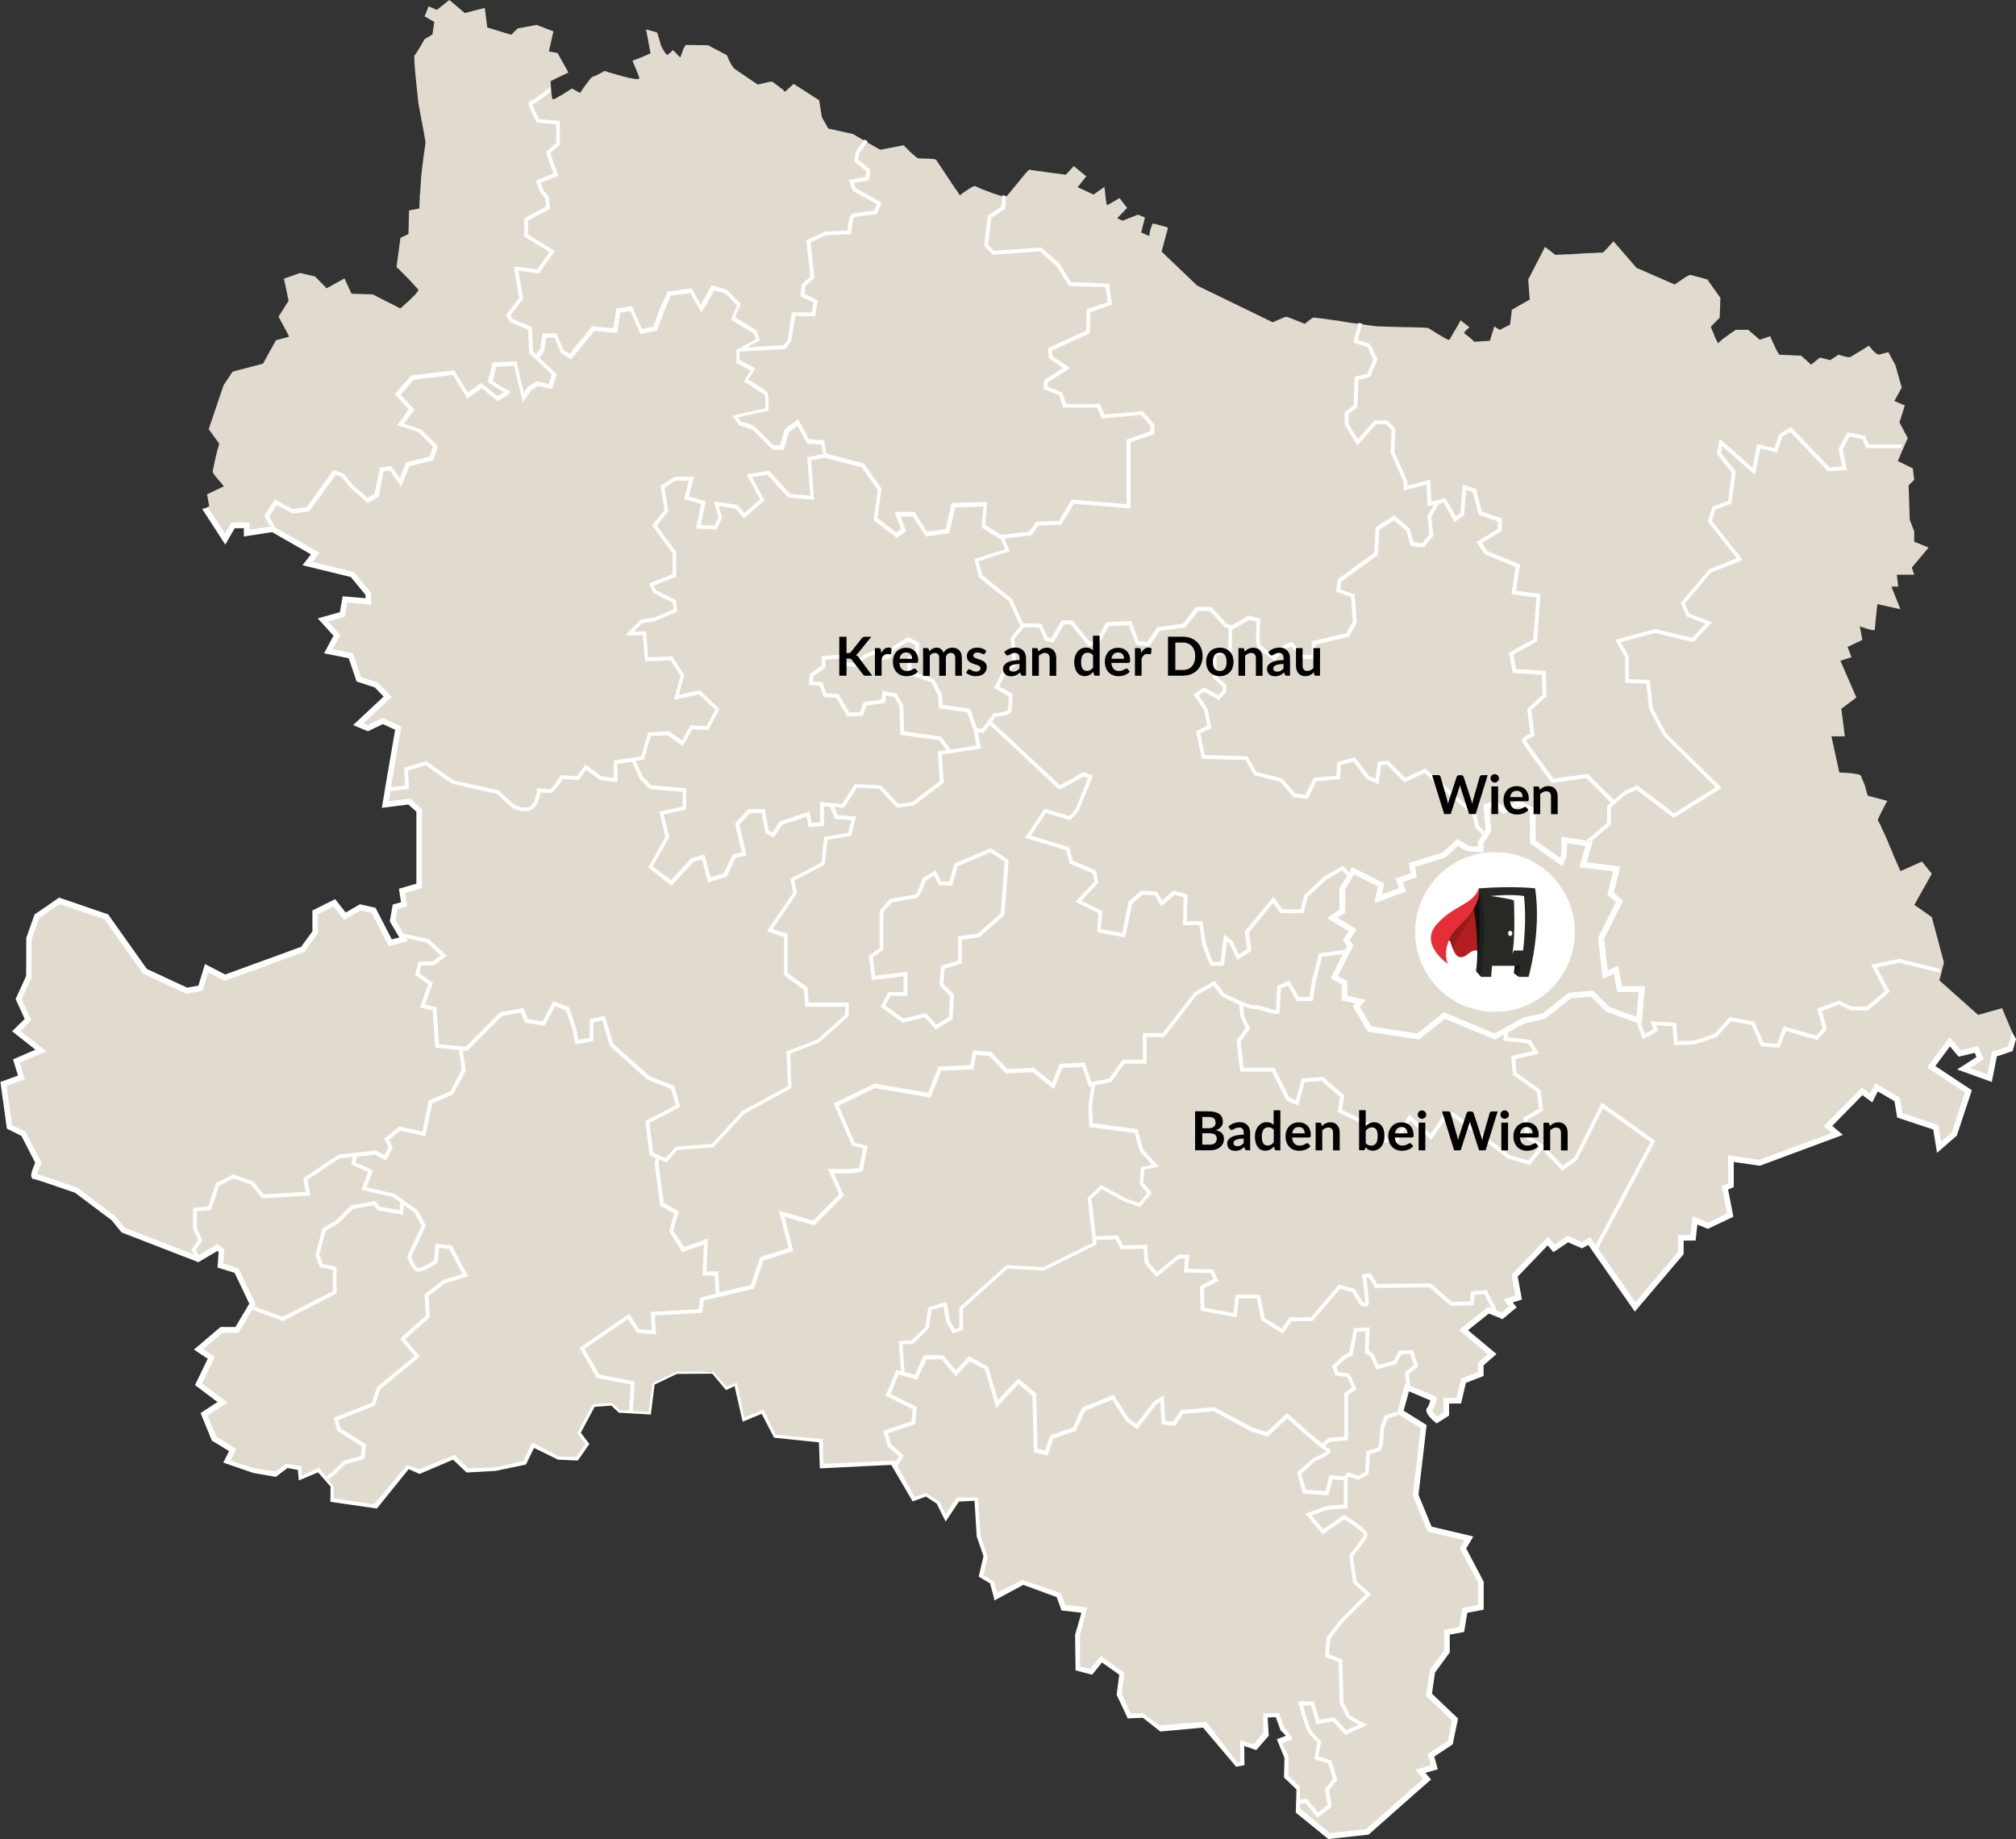
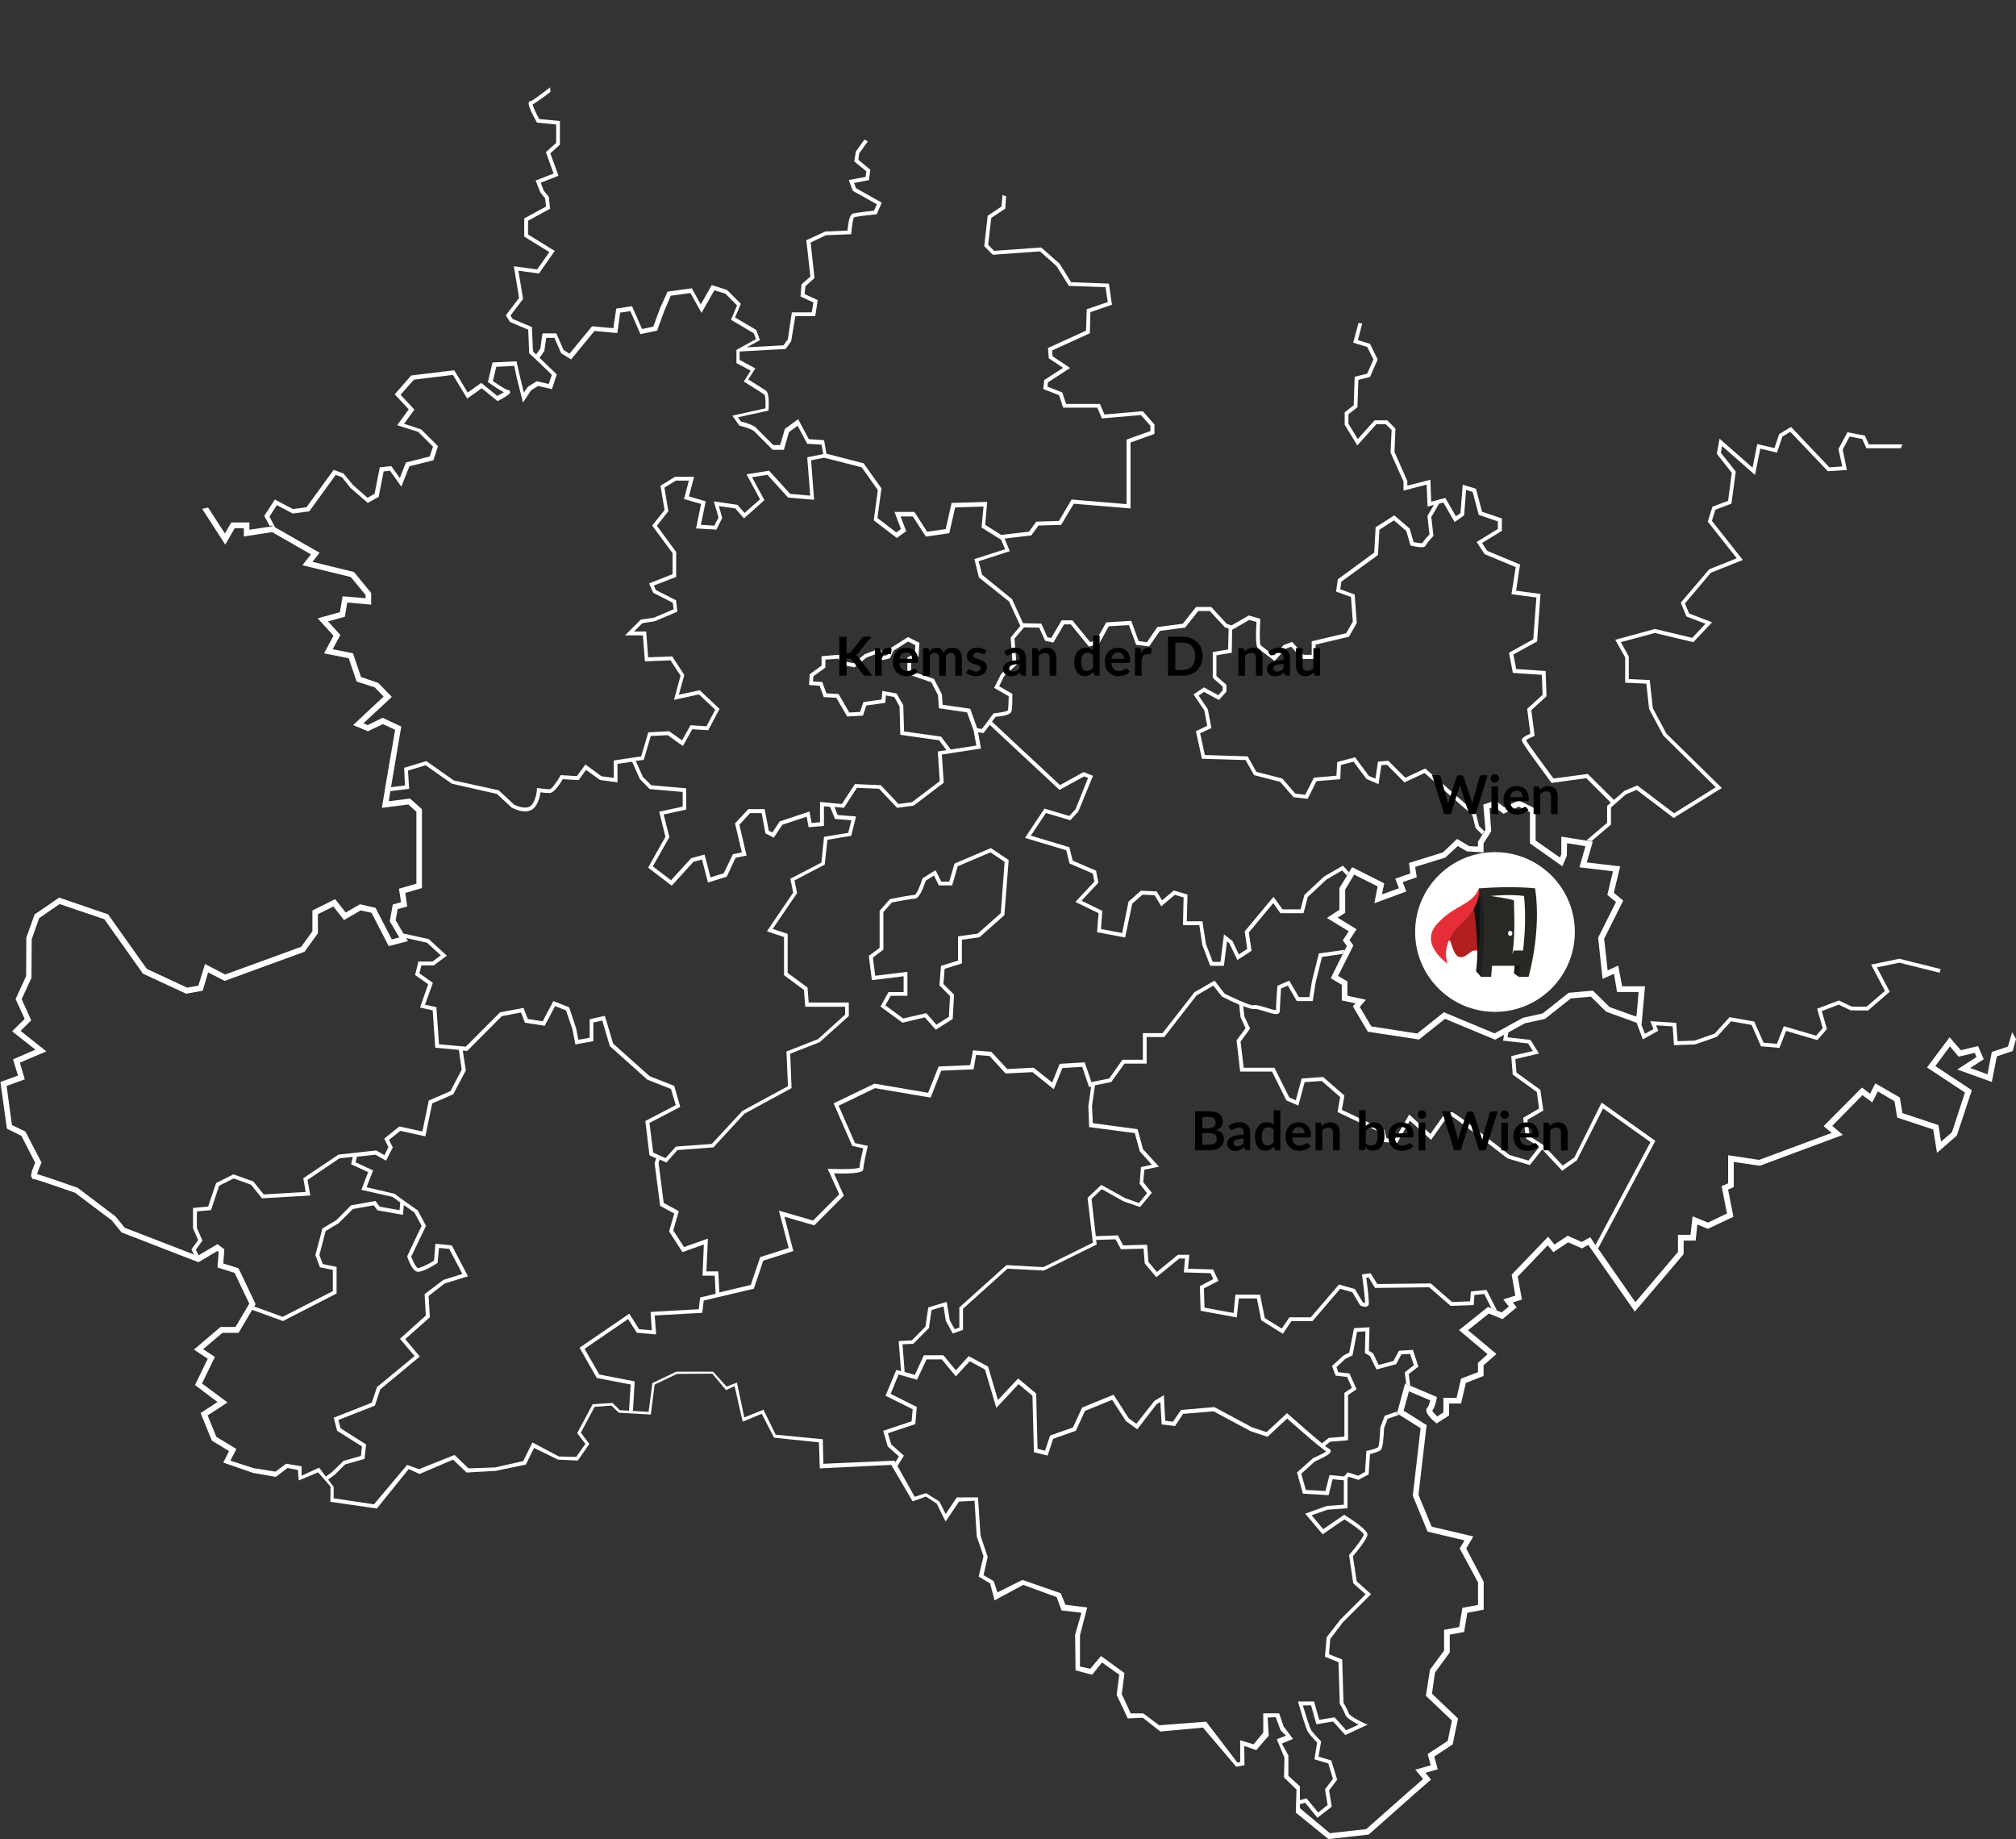
<svg xmlns="http://www.w3.org/2000/svg" id="Gesamtes_gebiet" data-name="Gesamtes gebiet" viewBox="0 0 449.35 409.84">
  <rect x="0" y="0" width="449.35" height="409.84" fill="#333333" stroke="none" />
  <defs>
    <style>      .cls-1 {        clip-path: url(#clippath);      }      .cls-2 {        fill: none;      }      .cls-2, .cls-3, .cls-4, .cls-5, .cls-6, .cls-7, .cls-8, .cls-9, .cls-10, .cls-11, .cls-12 {        stroke-width: 0px;      }      .cls-3 {        fill: url(#Unbenannter_Verlauf_2);      }      .cls-5 {        fill: #282825;      }      .cls-6 {        fill: #111;      }      .cls-7 {        fill: #1e1e1e;      }      .cls-8 {        fill: #e1dacf;      }      .cls-9 {        fill: #b31f21;      }      .cls-10 {        fill: #fff;      }      .cls-11 {        fill: #edecec;      }      .cls-12 {        fill: #e52e38;      }    </style>
    <clipPath id="clippath">
-       <path class="cls-2" d="M329.59,198.24c-.29.76-1.2,2.89-2.73,4.22-1.43,2-3.08,4.19-4.09,5.57-.39.93-.68,1.75-.82,2.19.02.04.03.08.05.13.3-.39.91-1.1,1.2-.67.18.28.39,1.13.71,1.94.25-1.24,1.54-3.21,2.65-4.77,2.56-3.63,3.13-8.88,3.13-8.88-.02.08-.05.17-.1.28" />
-     </clipPath>
+       </clipPath>
    <linearGradient id="Unbenannter_Verlauf_2" data-name="Unbenannter Verlauf 2" x1="41.15" y1="256.16" x2="41.34" y2="256.16" gradientTransform="translate(3223.58 -6533.82) rotate(35.43) scale(27.37 27.99) skewX(3.41)" gradientUnits="userSpaceOnUse">
      <stop offset="0" stop-color="#801814" />
      <stop offset="1" stop-color="#b31f21" />
    </linearGradient>
  </defs>
-   <path class="cls-8" d="M46.01,113.88l3.95,6.27,1.88-3.14,2.82-.06.13,1.88,5.71-.94,9.72,5.33-1.57,2.38,9.53,2.26,3.7,4.2-.13,1.88-5.08-.56-.56,3.58-4.39,1.07,3.64,3.26-2.13,3.83,4.7.82,1.76,5.21,4.08,1.38,2.32,2.82-6.34,5.9,1.69,1.25,3.76-2.07,3.39,2.07-2.89,16.81,5.21-1,2.63,2.2-.19,16.81-3.89,1.13.5,2.89-1.88.5-.63,3.32,2.51,4.08-2.95,1.07-3.7-7.4-3.26-.75-3.32,2.07-2.45-3.07-3.83,1.88-.25,4.58-2.89,3.89-16.94,6.46-4.58-2.57-1.19,4.83-3.2.63-9.22-4.14-8.53-12.55-10.54-3.51-5.14,3.58-1.76,4.89.13,8.34-2.26,4.96,2.2,4.64-2.99,2.67,5.76,4.41-5.47,2.41,1.06,3.59-4,1.47,1.27,9.43,3.27,1.47,3.43,6.41-1.18,3.22,9.51,3.1,8.41,6.16,2.08,2.69,16.55,6.46,4.39-2.64,1,.83-.28,3.33,3.42,1,3.72,7.47-3.67,5.83-3.17-.11-5.36,4.33,2.86,1.92-2.78,5.86,5.25,4.08-4.03,2.53,2.33,5.69,4.17,2.44-1.39,2.53,5.64,2.08,5.03.94,2.58-2.06,3,.64v2.11l4.06-1.86,3.06,3.78.03,2.97,9.67,1.39,7.28-8.81,2.44,1.08,7.78-3.17,3.17,2.92,6.31-.28,6.39-1.39,1.94-3.94,5.69,2.78,3.97.25,2.39-3.28-2.03-2.56,3.5-6.03,3.97-.33,1.61,1.69,2.39.06,4.42.14.89-6.42,5.06-2.36,7.83-.33,3.25,3.78,2.19-.97,1.58,7.83,4.33-1.69,2.72,5.47,10.25,1.19.19,5.42,15.89-.64,4.56,8,2.81-1.03,2.75,1.86,1.64,3.31,2.78-4.06,4-.03.53,8.08,1.67,4.64-1.06,4.19,2.44,1.64.83,2.97,5.92-3.11,8.11,2.89,1.06,2.86,4.67.44-1.56,5.58.08,7.28,3.11.83,2.08-2.69,4.53,3.36-.58,4.39,2.36,4.86,2.92-.14,4.17,2.97,9.69-.94,6.92,9,1.5-.28-.14-4.56,3.06,1,2.33-2.75-.31-4.33,2.81-.14,1.08,3.17,1.47,1.83-2.14.75,1.67,3.56-.08,4.44,2.61,2.36-.03,5.31,7.24,5.53,8.74-.89,13.04-11.26-2.22-2.07,3.85-1.19-.59-2.37,3.7-2.37,1.63-5.93-6.07-5.63.89-4.74,3.11-4.44.15-4.3,2.96-.59s1.25-3.66.74-4.3c-.08-.09,3.77-.74,3.85-.74l-.15-6.07c0-.07-4.06-7.33-4-7.41.16-.21.82-2,1.04-2.07.15-.28-8.68-1.79-8.44-1.93.4-.43-3.71-7.57-3.26-7.85.54-.5,1.79-15.04,1.93-15.11l-5.33-3.41s2.11-4.9,1.78-5.33c0,0,5.87,2.67,5.78,2.67-.13-.06-.91,2.96-1.19,2.81l2.37,1.93c-.51-.22,2.73-1.34,2.07-1.63-.92-.42.7-2.24-.15-2.67-.51-.15,2.88.29,2.52.15-.35-.14,1.42-4.37,1.19-4.44-.14-.07,3.7-1.63,3.7-1.63-.06-.07.15-2.22.15-2.22l2.81-2.22-6.81-5.33,5.33-4.3,3.56,1.04,2.52-2.37-1.33-.89,2.22-1.19-1.04-4.74,7.56-7.56,1.33,1.48,2.81-1.63,3.11,1.19,2-.81,10.44,14.44,10.13-11.85-.22-3.28,2.67-.11.61-4.11s2.97,1.8,2.78,1.5c-.21-.28,5.32-1.88,5-2.22-.52-.5-1.15-6.03-1.44-6.39-.09-.07,1.81-.49,1.72-.56-.3-.28.22-5.89.22-5.89,0,0,7.12,1.66,6,.94-.46-.21,17.3-6.44,17.22-6.44,0,0-2.19-1.76-2.11-1.83,0-.06,7.2-7.18,7.56-7.61.35-.43,1.84,1.76,2.17,1.33.21-.28.86-2.12,1.06-2.33.21-.29,4.6,2.58,4.72,2.5.18-.15.54,3.85.67,3.72.09-.15,7.89,2.67,7.89,2.67l.81,4.41,3.75-3.5s2.99-8.86,2.77-9.2l-7.74-5.29c0-.15,3.78-5.06,3.91-5.13.07-.16,1.66,2.44,1.79,2.44.14-.21,3.69-.97,3.83-1.06.09-.06.81,1.71.9,1.63l-5.12,2.77,1.12-.08,6.03,2.04,1.14-5.54,3.67-1.55.49-2.65-2.47-5.83-5.33,1.5-8.64-7.69.36-1.36.66-2.62-2.7-10.11-3.83-2.7h-.09l3.92-6.98-2.21-2.71-4.77,2.13s-.5-1.07-1.13-2.57c-.15-.34-.31-.64-.46-.98-.19-.64-.49-1.36-.85-2.06-.15-.36-.27-.72-.42-1.07-.44-1-.85-2-1.29-2.78-.06-.29-.22-.57-.35-.78,0-.07,0-.16-.06-.22-.3-.49-.45-.79-.51-.79,0-.55,2.12-4.41,2.12-4.41l-4.34-1.13s-.07-.37-.29-.86c0-.22-.09-.37-.14-.58-.06-.28-.14-.49-.19-.77-.21-.57-.45-1.14-.66-1.56-.06-.22-.15-.43-.2-.57-.08-.07-.08-.15-.14-.22-.09-.07-.18-.07-.18-.07-.07-.07-.13-.07-.27-.15h-.08c-.33-.06-.77-.14-1.27-.21-1.35-.15-2.93-.2-2.93-.2l-1.76-8.05h2.99l-.78-6.19h.06l3.29-2.48-3.56-8.19,2.48-.78-.86-2.21v-.08l3.28-1.57-.58-3.06.09.07s3.26,1.21,3.26.71c0-.57.57-5.69.57-5.69l5.14,1.14-1.98-4.98v-.07h1.49l-.31-2.64h3.87l-.53-1.58,3.73-4.47-3.11-1.28h-.09v-2.35l-1-2.57-.24-7.67,1.24-1.22-.31-2.55-3.33-1.64,1.08-2.57.13-.21v-.07l.99-2.27-1.84-3.5,1.19-3.77-2.32-.99,1.63-2.99-1.4-4.98-1.58-2.92s-1.5.42-2.08.56c-.07,0-.14,0-.27-.08-.09-.07-.21-.14-.36-.21h-.05c-.17-.14-.25-.21-.39-.35-.14-.21-.28-.27-.36-.34-.19-.3-.41-.51-.57-.73-.19-.13-.27-.29-.27-.29,0,0-3.84,2.43-4.26,2.57-.52.07-2.48-.56-2.48-.56l-1.88,1.21-2.28-.57-1.97,1.57-2.21-1.99s-4.33-.21-4.77-.21c-.08,0-.17-.08-.22-.15-.36-.5-.9-1.7-1.35-2.7-.36-.71-.54-1.28-.54-1.28l-2.35.79-2.57-2.21h-2.79s-.21.14-.49.35c-.36.21-.94.65-1.44,1.01-.28.2-.47.35-.72.5-.41.35-.77.62-.99.85-.14.15-.21.2-.21.28h-.06c-.06,0-.14-.22-.27-.51,0-.05-.09-.05-.09-.05-.22-.43-.5-1.14-.69-1.71-.17-.29-.25-.57-.39-.86-.14-.35-.19-.57-.19-.57l1.96-1.99.17-4.42-2.93-4.13s-.19-.06-.58-.13c-.11-.07-.32-.07-.47-.14-.44-.14-.94-.29-1.34-.36-.45-.14-.81-.21-1.08-.29-.15-.06-.22-.06-.28-.06h-.08c-.08,0-.22.06-.36.14-.5.21-1.45.84-2.13,1.35-.17.07-.27.15-.44.29-.19.14-.42.29-.42.29l-.08.06-8.62-3.77v-.07l-5.06-5.83s-.04,0-.04.15c-.09.07-.18.15-.28.29-.39.36-.8.85-1.16,1.28-.15.12-.27.29-.45.42-.06.13-.19.21-.27.29-.08.05-.14.14-.22.14h-.47c-.31,0-.67,0-1.16.07-.94,0-2.06.06-3.29.14-.78.08-1.62.08-2.31.15-.63,0-1.16,0-1.66.06-.9,0-1.57.09-1.57.09l-2.35-1.79-3.74,7.25.33,4.42v.07l-2.54,1.43-1.44.85-.15,1.35-.21,1.57v.35l-2.34,1.21-1.21-.79-.99,3.21-3.42.21h-.09l-.05-.07c-.09-.09-.15-.14-.18-.22-.61-.49-1.66-1.42-1.94-1.56-.29-.29,1.14-1.36,1.14-1.36l-1.99-1.56s-.29.56-.72,1.34c-.29.51-.65,1-.9,1.5-.3.57-.61.99-.71,1.28-.09.05-.15.21-.23.21-.21.14-1.43-.65-2.64-1.36-.27-.14-.5-.35-.77-.5-.21-.14-.36-.21-.51-.28-.13-.15-.27-.21-.44-.29-.21-.14-.33-.21-.33-.21,0,0-.35,0-.93-.06-.58,0-1.35-.07-2.22-.07-1.05,0-2.26-.07-3.47-.07-2.38-.07-4.55-.15-4.7-.15-.07,0-.52-.07-1.21-.14-.17,0-.36-.06-.58-.06-.17-.08-.36-.08-.49-.08-.28-.07-.64-.14-.92-.14-.3-.06-.51-.06-.79-.14-.58-.07-1.22-.15-1.85-.21-.78-.13-1.72-.29-2.57-.43-2.91-.43-5.64-.77-5.78-.77-.27,0-1.98,1.41-1.98,1.41,0,0-3.75-1.57-4.14-1.57-.27,0-2.99,1.23-2.99,1.23l-16.85-8.19-7.9-7.55v-.08l1.41-5.25s-.09,0-.15-.08c-.18-.06-.63-.21-1.21-.35-.27-.08-.58-.15-.78-.23-.56-.14-1.07-.28-1.22-.28-.13,0-.36.71-.57,1.37-.06.34-.14.7-.21.98-.06.28-.06.43-.06.43l-1.79-.78.85-3.34-1.57-.64-3.4,1.35-1.21-.56,2.21-2.29-1.72-2.2c-.21.14-.72.49-1.26.77-.3.15-.51.29-.72.43-.35.15-.63.29-.71.36q-.09,0-.15-.14c-.08-.3-.14-.72-.19-1.15-.08-.43-.08-.99-.17-1.41,0-.3-.07-.57-.07-.78-.06-.29-.06-.43-.06-.58l-2.43,1.72-3.56-1.63,1.93-2.43-2.78-2.28-1.77,1.92s-7.84-1-8.11-1.13c-.45,0-4.91,5.98-5.3,6.12-.05.06-.25,0-.61-.14-.21-.08-.45-.16-.72-.23-.93-.27-2.2-.7-3.25-1.13-1.16-.43-2.01-.86-2.15-.92-.31-.3-2.13,1.06-2.99,1.62-.17.16-.21.22-.31.3-.07.07-.13.07-.13.07h-.09c-.15-.29-.63-1.01-1.35-1.99-.36-.5-.69-1.14-1.14-1.72-1.09-1.71-2.26-3.4-2.61-3.91,0-.06-.06-.15-.06-.15,0-.13-.3-.2-.66-.28-1.09-.14-3.2-.07-3.56-.21-.15-.07-.67-.5-1.22-1-.22-.21-.35-.36-.58-.5-.11-.21-.35-.36-.49-.5-.15-.21-.27-.36-.42-.43-.13-.14-.21-.21-.27-.28-.09-.15-.17-.15-.17-.15l-2.96.57-1.38.28-.86.14-3.13-1.78-2.91-1.71-5.42-1.2h-.08l-1.46-2.57-.6-3.77-5.69-3.64-1.86,1.71-.06.07s-.16-.14-.35-.36c-.08-.14-.21-.29-.36-.35h-.08c-.36-.28-.64-.57-1-.78-.49-.43-.91-.71-1.12-.78-.59-.15-2.93.78-3.29.56-.27-.21-4.76-3.19-5.2-3.55-.13-.14-.4-.57-.71-1.07-.13-.35-.36-.71-.5-.99-.14-.36-.19-.57-.27-.72-.08-.06-.08-.14-.08-.14l-4.2-2.21h-.08s-4.56-.07-4.84-.07c-.04,0-.04.07-.13.15-.27.28-.58,1.06-.78,1.71-.09.14-.09.29-.17.42s-.08.29-.14.36v.08l-.06.07-1.6-1.64s-.99.93-1.24,1.07c-.38,0-1.38-1.93-1.38-1.93l-.91-3.05-2.48-.71,1,5.34s-3.56,1.57-3.92,1.57,1.35,3.12,1.4,3.98c.17.92-7.75-1.63-7.75-1.63,0,0-.91.57-1.71.92l-.06.07h-.09q-.05.06-.11.06c-.25.08-.38.14-.52.21-.05.08-.14.08-.21.08-.27,0-2.28,2.78-2.67,3.49-.09,0-.09.07-.09.07l-1.8-.99s-1.19.78-2.34,1.5c-.36.14-.72.35-.99.56-.42.21-.69.36-.86.36-.21,0-.36-.92-.41-1.85-.09-1.07-.15-2.14-.15-2.14v-.07l3.98-1.92-2.43-4.34-1.85-.35h-.08l1.01-4.49-3.77-1.42-4.2.78-1.44,1.42-5.33-1.64-.56-4.35-4.47,1.14-3.42-2.92-2.78,2.21-1.86-.77-.63,1.63-.27.57,2.18,1.27-.41,2.78-1.77,1.07s-1.93,3.49-2.22,3.56c-.35.14.87,10.81.87,10.81,0,0,1.57,8.26,1.57,8.55,0,.14-.21,1.78-.45,3.35-.21,1.56-.4,3.2-.4,3.34,0,0,0,.29-.09.64,0,.36-.08.86-.08,1.43,0,.21,0,.36-.06.57,0,.56-.09,1.13-.09,1.69,0,.22,0,.36-.09.58-.05,1.71-.13,3.2-.13,3.2l-2.28.42-.13,5.27-1.79.86-.87,6.48s.09.06.15.21c.14.07.38.21.57.5.94.92,2.51,2.48,3.36,3.49.11.14.2.21.34.35.29.28.44.56.44.64,0,.07,0,.15-.06.21l-.09.07c-.17.14-.29.36-.44.57-.2.22-.42.42-.72.71-.21.21-.42.42-.71.71-.5.42-.99.86-1.33,1.21-.09,0-.13.07-.13.14-.18.07-.31.21-.4.29-.05.07-.13.14-.13.14l-6.19-3.14h-.08l-4.61-.14-1.57-3.41-3.98,2.2-2.57-2.63-3.34-.79-3.6,1.28,1.03,4.91-2.24,3.55,2.37,4.42h-.09v.07l-2.87.78-2.87,5.2-6.76,1.78-2.02,2.99-3.33,9.83,2.33,3.2s-.06.36-.22.92c-.13.36-.27.92-.4,1.49,0,.15,0,.22-.09.36-.09.15-.09.29-.09.43-.06.28-.11.56-.2.86-.22,1.07-.44,1.99-.44,2.13v.14c-.06.07,0,.07.09.15,0,.06.08.14.13.28,0,0,.09.07.09.15h.06v.07c.36.5.94,1.13,1.35,1.64.31.36.58.64.63.78.08.08.14.14.14.14l-3.74,1.78.49,2.7h-.08l-.42.17-.24.84Z" />
  <g>
    <path class="cls-10" d="M60.76,117.22l.54.32v-.06l-1.24-2.35,1.64-2.57,3.45,1.82.13.06,3.65-.49,5.89-8.11,1.39.5,1.95,2.42,3.81,3.31,2.43-1.34,1.11-5.67,1.43-.16,2.51,3.55,1.8-4.54,5.35-1.34,1.02-3.14-3.74-3.74-3.81-1.26,2.3-3.14-3.09-3.32,2.98-3.36,8.69-1.06,3.2,5.28,3.22-2.31,3.54,2.87.25-.13c2.67-1.45,2.59-1.69,2.53-2.01-.05-.17-.21-.35-.51-.35-.36-.03-1.94-1.03-3.32-1.98l.75-3.18,4.01-.2.59,2.78,1.36,5.38,1.82-2.73,1.55-.96,3.09.71,1.07-3.29-3.83-3.69,1.05-1.52.44-2.93h1.82l1.44,3.31.06.12,2.21,1.38,5.22-6.35,5.08.47.65-4.55,2.27-.33,2.24,5.12,3.71-.78,1.62-4.44,1.43-3.34,4.39-.59,2.46,4.41,2.87-5.03,2.46.76,2.59,2.61-1.35,3.2,5.08,3.01.5,1.3-3.86,2.12-.27.15-.23.12v2.96l3.18,1.68-1.54,2.42.36.23s3.58,2.24,4.21,2.66c.23.21.34,1.6.25,3.09l-7.39,1.63,1.58,2.21.13.04c.99.24,2.71.79,3.15,1.21l4.14,4.14h2.51l1.13-3.95,1.93-1.39,2.13,3.99,3.2.21.36,2.11-3.56.7.68,8.55-4.47-.39-4.55-4.99-.14-.18-5.04.81,3,5.57-3.45,3.04-1.57-1.81-5.27-.78,1.04,3.6-.93,1.82-3.01-.19,1.1-5.23-3.75-1.11,1.14-4.36h-4.23l-3.25,1.99.9,5.44-2.76,3.43,4.55,6.16v4.68l-5.24,2.06.87,1.97.06.13,4.35,2.2.2,1.46-4.34,1.86-2.99.45-3.5,3.51h3.98l.41,5.37.04.42,5.7-.23,2.24,3.42-1.46,5.39,5.57-1.21,3.62,3.4-1.95,3.69-3.56-.23-1.88,3.37-2.87-2.03-4.67.25-1.58,5.37-1.49.21-.89.13-3.72.56v3.88l-2.73-.36-3.59-2.63-1.91,2.6-3.59-.23-.14.23c-.86,1.51-1.93,2.87-2.32,2.91-.83,0-2.34-.22-2.36-.22l-.48-.06-.03.46c-.04.79-.46,3.02-1.54,3.66-1.27.7-3.24-.26-3.54-.41l-3.31-3.08-.08-.1-10.05-2.21-5.94-4.18-.17-.13-4.95,1.5.18,3.94-3.15.39-.14.87,4.22-.51-.25-4.07,3.93-1.18,5.84,4.1,10.05,2.28,3.26,3.03.09.06c.11.05,2.67,1.43,4.4.44,1.36-.78,1.83-2.95,1.96-3.89.5.07,1.44.17,2.03.17.94,0,2.3-2.01,2.93-3.1l3.54.22,1.65-2.29,3.02,2.19.08.06,3.91.53v-4.12l3.27-.47,1.7,3.83,2.21,2.26,7.35.64v3.27l-5.22,1.13,1.37,5.6-3.85,6.86,5.26,4.03,4.84-5.32,1.91-.51,1.33,5.13,4.19-1.31,1.96-4.21,2.45-.49-1.6-6.87,2.37-2.59h2.6l.8,4.32.06.2,1.84.94,1.91-2.87,5.41-1.8.45,2.35,3.41-.29v-4.37l1.38.13,1.08,2.7,3.65.28-.7,2.8-5.39.89-.59,5.74-6.92,3.6.63,3.1-5.85,8.61,3.81,1.28v8.5l4.44,3.29.29,3.75h8.89v1.75l-6.04,5.46-6.73,2.64-.31.1.34,7.75-10.16,5.51-6.82,7.36-7.87.58-.14.02-2.3,2.57-1.05-.48-.76-.34-.94-.44-.83-6.59,6.57-3.42.29-.15-1.34-4.7-5.46-2.13-8.15-7.27-1.85-6.2-3.39.76v4.13l-2.51.45-.52-2.6-1.54-4.63-3.51-1.41-2.4,4.52-3.31-.52-.94-2.46-5.25.98-7.64,7.66-.82-.08-.87-.07-4.27-.39-.58-8.27-2.54-.56,1.66-4.58.08-.3-2.99-2.1.44-1.76h2.76l2.91-2.17-3.92-3.61-.09-.08-5.75-1.27.61,1.01,4.72,1.05,3.09,2.82-1.85,1.39h-3.14l-.75,2.99,2.92,2.06-1.81,5.19,2.82.63.54,7.97.05.36,5.24.48.64,4.4-2.51,4.79-4.83,2.1-1.43,6.9-5.12-1.13-3.38,2.71.93,1.91-.88,1.78-1.83-1.05-4.11.45-.9.11-3.39.36-7.87,5.27.54,3.06-9.36.55-2.31-2.89-4.28-1.53-.17-.05-3.86,1.94-1.77,5.24-3.36.3v4.56l1.14,2.61-1.5,2.08.59,1.19.76.28.25-.16-.61-1.23,1.47-2.06-1.24-2.82v-3.68l3.15-.29,1.81-5.43,3.24-1.62,3.86,1.39,2.46,3.04,10.3-.6.47-.04-.64-3.46,7.12-4.81,2.98-.33-.29,1.3-.09.34,3.81,1.76-1.52,3.94,6.92,1.57,1.74,1.24-.14,1.73-4.44-.79-.94-1.26-5.44.97-3.26,3.29-3.12,1.87-1.57,5.93,1.02,2.72,2.87.58v4.73l-11.17,5.72-6.38-2.31-.44.75,6.7,2.44.17.07,11.96-6.14v-5.94l-3.07-.62-.77-2.02,1.4-5.34,2.9-1.75,3.18-3.16,4.64-.82.85,1.11,5.66,1.01.2-2.18,2.35,1.65,1.62,2.99-1.06,2.18-2.1,4.45-.04.16.02.16c.22.66,1.03,2.88,2.08,3.23,1.01.34,3.69-1.3,4.49-1.82l.17-.11.3-3.35,2.29.24,2.93,5.57-4.25,1.33-4.17,3.17.27,4.77-5.46,4.9-.3.28,3.25,3.85-8.38,6.92-1.16,3.48-8.11,3.19-.36.14.74,2.91,5.54,3.5-.23,2.12-3.89,1.1-2.49,2.44-1.5,1.1.51.69,1.54-1.15,2.3-2.29,4.33-1.23.36-3.22-5.71-3.62-.47-1.84,8.13-3.19,1.21-3.64,8.81-7.31-3.25-3.87,5.35-4.76.14-.13-.28-4.74,3.6-2.78,5.18-1.6-3.51-6.69-.11-.2-3.65-.36-.3,3.77c-1.59.99-3.28,1.73-3.62,1.63-.41-.14-1.05-1.39-1.46-2.53l3.29-6.86-1.85-3.45-2.99-2.11-.83-.59-1.37-1.01-6.21-1.44,1.46-3.76-3.92-1.8.31-1.24,4.13-.45,2.37,1.33,1.5-2.96-.84-1.67,2.51-2.02,5.58,1.23,1.54-7.34,4.53-1.97.14-.06,2.74-5.18.08-.13-.69-4.46.77.08.22.02,7.73-7.75,4.27-.82.87,2.29,4.41.67,2.31-4.38,2.44.97,1.43,4.21.65,3.36,4.01-.72v-4.16l1.99-.44,1.68,5.69,8.36,7.48,5.27,2.08,1.07,3.6-6.78,3.54.92,7.64,1.5.68-.36,1.07,1.24,9.51,3.14,1.71-1.14,4,2.97,4.6,4.77-1.69-.3,6.95h2.73l.19,4.03-3.45.83-.3,2.61-10.74.6.27,4.09-2.84-.24-2.17-3.46-10.77,7.37-.33.22,3.85,6.74,7.55,1.45-.37,5.9.87.04.38-6.27v-.37l-7.86-1.52-3.3-5.72,9.7-6.64,1.85,2.89.14.17,4.26.36-.31-4.22,10.59-.59.34-2.73,2.7-.65.86-.19,7.39-1.75.22-.06,2.09-6.24,6.71-2.14-1.99-7.66,6.66,1.93,6.59-6.61-2.2-4.97c2.08.07,5.64.08,6.36-.59.17-.17.19-.34.19-.46,0-.69.63-3.59.88-4.66l.12-.42-2.87-.63-3.65-8.32,8.11-3.92,12.4,2.11,2.36-6,7.22-.3.55-3.21,3.03.25,3.41,3.74.15.14,5.98-.29,4.75,3.8,1.93-4.72,4.41-.26,1.52,4.5.47-.09-.63,4.35.17,4.31v.35l10.19,1.34,1.1,4.04,2.7,3.02-2.43.51-.29,3.73,1.64,2.09-1.79,2.19-3.06-1.08-5.35-2.96-2.88,2.73-.17.16,1.02,8.66.09.86.09.47-11.04,5.45-8.09-.45h-.15s-10.5,9.43-10.5,9.43v4.49l-1.03.36-1.1-1.97-.69-4.12-4.11,1.25-.63,4.28-3.03,3.04-2.93.17.52,6.72-1.05-.3-2.4,5.76,6.05,3.01-.25,2.69-6.32,2.12,1.01,3.48,2.49,2.22-.83,1.35.47.86,1.47-2.38-2.84-2.54-.72-2.45,6.1-2.04.33-3.82-5.82-2.92,1.77-4.33.63.18.85.25,2.62.75,2.13-4.53h3.39l3.14,3.78,3.09-3.37,3.39,1.83,2.54,8.56,4.96-5.29,3.09,2.59.33,12.58,3.06.76,1.22-3.74,4.86-1.72.19-.04,2.06-4.46,6.05-2.47,3.07,4.74,2.53,1.83,4.3-5.59.84-.49.27,4.61v.38l3.01.36,1.79-2.71,6.79-.57,8.25,4.42,3.77,1.26,4.38-4.06c1.35,1.19,4.82,4.25,7.08,6.09.31.23.45.35.7.54.29.23.71.57.9.7-.52.37-1.79,1.01-2.89,1.48l-3.39,3.03-.2.18,1.32,4.71,5.73.34.88-3.55,1.84.17.67.06v5.44l-3.75.27-4.86,1.72,3.89,4.62,3.31-2.3,1.55-1.03c2.02,1.28,4.17,2.89,4.31,3.34-.03.49-1.65,2.7-3.17,4.48l-.11.16.9,6.1.02.15,2.76,2.46-5.65,5.66-2.99,3.86-.05.1-.37,4.3,3.02,1.2.28,9.21v.11l.08.09s.86,1.45,1.16,2.29c.24.75,1.83,1.66,2.96,2.22l-2.75,1.26-2.61-2.89-3.42.56-1.15-4.09h-3.59l.16.54c.17.55,1.53,5.43,2.13,6.36.52.74,1.59,1.85,1.99,2.27l-.61,3.72,3.09.92,1.04,3.43-1.77,2.34.59,3.49-2.1,1.67-2.6-3.14-1.55.4v.9l1.24-.34,2.73,3.36,3.2-2.48-.6-3.63,1.81-2.39-1.26-4.07-.06-.21-2.84-.84.58-3.4-.15-.16s-1.45-1.48-2.04-2.31c-.36-.56-1.26-3.46-1.88-5.56h1.83l1.19,4.21,3.71-.62,2.72,3.02,5-2.32-.89-.37c-1.46-.68-3.17-1.68-3.32-2.11-.27-.81-.95-2.03-1.18-2.37l-.28-9.38v-.29l-2.95-1.16.27-3.42,2.84-3.72,5.94-5.93.32-.32-3.2-2.86-.85-5.59c1.09-1.26,3.25-3.95,3.25-4.88s-3.09-3.05-4.94-4.21l-.25-.15-4.67,3.2-2.59-3.09,3.51-1.24,4.49-.33v-6.69l.27-.33,2.16.7,2.29-1.23.29-4.52c.71-.17,2-.52,2.42-.94.47-.45.63-2.85.71-4.81l.81-2.12,2.53-.87-.52-.33.12-.43-2.79.95-.95,2.56-.04.15c-.05,1.82-.25,3.98-.47,4.29-.19.21-1.35.58-2.29.78l-.33.06-.3,4.69-1.54.85-2.32-.78-.8.92-3.26-.3-.91,3.56-4.37-.24-1.02-3.61,3.03-2.74c3.59-1.56,3.56-2.09,3.53-2.33,0-.1-.03-.39-.38-.52-.11-.04-.47-.3-.89-.62l1.18-.93,3.96-.32v-10.09l1.9-1.27-1.58-3.52-2.51-.29-.38-1.12,1.95-1.84,1.63-.81.99-5.22,1.87-.11-.11,4.58-.02.25,1.14.66,1.45,3.01,4.39-1.18,1.16-2.18,1.94-.11.86,2.51-2.04,1.6.33,2.59.88.39-.31-2.61,2.14-1.65-1.22-3.72-3.11.18-1.22,2.28-3.31.89-1.18-2.49-.09-.13-.9-.53.13-5.25-3.44.19-1.08,5.46-1.29.65-2.55,2.33.81,2.15,2.57.29,1.07,2.43-1.68,1.11v9.76l-3.31.27h-.15s-1.54,1.22-1.54,1.22c-1.96-1.59-5.22-4.45-7.48-6.45l-.3-.27-4.56,4.23-3.23-1.07-8.42-4.51-7.44.64-1.77,2.62-1.74-.22-.3-5.69-2.1,1.25-4.03,5.12-1.68-1.2-3.2-4.98-.2-.3-6.86,2.8-.15.07-2.06,4.44-5.08,1.79-1.14,3.38-1.66-.42-.3-12.14v-.19l-4.02-3.35-4.5,4.8-2.16-7.29-.06-.17-4.3-2.32-2.86,3.15-2.78-3.34h-4.36l-2,4.37-2.28-.65-.47-6.16,2.4-.12,3.37-3.39.11-.1.58-4.02,2.67-.81.52,3.21,1.54,2.83,2.28-.81v-4.7l9.93-8.95,8,.42h.11s11.51-5.67,11.51-5.67l.27-.14-.15-1.01,4.34-.14,1.2,2.22,5.04-.15.25,3.15v.14l2.6,3.09,5.11-4.16h1.29l-.27,3.09,5.95.17.61,1.31-2.99,1.58.17,5.49,8.06,1.48.45-4.23h4.03l.94,4.7.05.18,4.8,2.99,1.91-2.82h4.7l6.18-7.21,2.69.77,1.68,2.82.09.13.15.05c.19.09.88.38,1.37.16.17-.08.31-.22.36-.39.15-.43-.19-3.42-.53-6l.51-.07,1.45,2.35,12.07-.15,4.77,4.15,5.14-.18.16-2.25,2.19-.22,1.61,3.18,1.23.5-2.33-4.59-3.49.35-.17,2.2-4.03.14-4.74-4.14-11.92.14-1.49-2.4-1.9.24.04.43c.34,2.51.64,5.3.64,5.94-.14,0-.3-.05-.5-.11l-1.79-2.99-3.53-1.01-6.3,7.32h-4.76l-1.69,2.51-3.8-2.35-1.05-5.21h-5.49l-.41,4.08-6.49-1.19-.12-4.28,3.24-1.69-1.2-2.54-5.6-.16.31-3.11h-2.55l-4.68,3.83-1.89-2.24-.3-3.83-5.33.15-1.18-2.23-4.92.18-.96-8.31,2.29-2.17,4.84,2.7,3.69,1.28,2.63-3.17-1.92-2.36.25-2.78,3.27-.69-3.56-3.87-1.22-4.48-9.98-1.33-.18-3.86.66-4.59,3.45-.69.17-.02,2.96-4.12h4.94v-5.92h3.92l7.21-9.29,3.74-2.16,1.86,2.38.17.12c.88.45,2.34,1.14,3.74,1.73.09,1.01.18,2.02.3,2.83l1.11,2.42-1.93,2.6-.08.13.8,6.93h7.1l3.2,6.43,2.67,1.15,1.41-5.22,3.8-.26,4.11,3.58-.58,3.34,9.74,4.65.47,2.04,3.09.19,2.81-4.95,4.75,4.26,3.69-5.25h.88c.89.47,8.04,5.97,12.45,9.39l4.99,1.49,2.74-3.49,4.46,4.75,3.26-2.3,5.85-11.59,10.57,7.51-12.27,22.96.57.78,12.61-23.68.19-.33-11.55-8.22-.45-.29-6.07,12.21-2.59,1.8-4.06-4.3-.23-.24-.4-.28-2.65-1.69-.54-3.68,3.56-2.07-.67-4.62-5.32-3.85-.25-3,5.27-1.24-1.9-3.04-5.12-.57.22-1.19-.96.52-.25,1.41,5.58.62,1.07,1.69-4.82,1.13.32,4.13,5.37,3.87.51,3.69-3.56,2.07.67,4.63,2.93,1.85-2.4,3.04-4.23-1.23c-12.21-9.53-12.63-9.53-12.8-9.53h-1.41l-3.41,4.83-4.74-4.32-3.13,5.41-1.92-.11-.44-1.81-9.52-4.55.54-2.93.03-.25-4.76-4.13-4.77.33-1.3,4.86-1.46-.63-3.31-6.62h-6.85l-.69-5.83,2.12-2.89-1.27-2.7c-.11-.79-.19-1.57-.24-2.31,1.1.44,2.13.74,2.49.63.32-.09,1.52.3,2.34.54,1.68.53,2.59.79,3.05.45.17-.13.25-.31.25-.52,0-.73.22-4.07.27-5.03l1.53-.65,1.98,3.45h3.56l.66-4.19,1.41-5.65,4.58-.65.47-.92-5.75.8-1.56,6.24-.55,3.49h-2.35l-2.13-3.66-2.67,1.14v.27c-.02.16-.3,3.96-.3,5.16-.44-.02-1.49-.34-2.18-.56-1.46-.43-2.4-.71-2.87-.53-.25.07-1.16-.23-2.29-.7-.27-.11-.57-.25-.89-.38-1.01-.45-2.15-.97-3.22-1.51l-2.24-2.9-4.46,2.56-7.14,9.14h-4.38v5.93h-4.55l-2.96,4.19-3.03.6-.86.19h-.06l-1.5-4.4-5.59.33-1.66,4.16-4.14-3.3-5.87.3-3.44-3.71-.12-.13-4.08-.33-.63,3.3-6.79.29h-.24s-2.34,5.87-2.34,5.87l-11.81-2.01-.15-.02-8.74,4.21-.36.18,4.05,9.28.1.19,2.44.55c-.24,1.01-.77,3.41-.83,4.29-.6.33-3.7.42-6.38.29l-.71-.02,2.57,5.69-5.83,5.84-7.61-2.21,2.18,8.34-6.35,2.02-2.1,6.2-7,1.67-.24-4.69h-2.65l.33-7.3-5.32,1.88-2.4-3.71,1.24-4.29-3.37-1.84-1.14-8.89.25-.79,1.5.68,2.45-2.77,7.84-.59h.16s6.9-7.49,6.9-7.49l10.3-5.6.24-.14-.3-7.66,6.57-2.57,6.49-5.83v-3h-8.95l-.25-3.35-4.43-3.25v-8.7l-3.34-1.1,5.33-7.83.11-.15-.58-2.83,6.74-3.52.6-5.54,5.31-.88,1.07-4.32-4.12-.32-.68-1.8,2.1.2,2.9-4.46,4.93.21,3.87,4.09.15.16,3.69-.49,6.52-4.95.19-.13-.43-6.3,1.6-.24.99-.16,6.13-.94-.56-3.19-.09-.44,1.18.17h.05s1.38-1.82,1.38-1.82l15.34,14.29.23.2,5.44-3,.9.35-2.78,6.95-1.39,1.52-5.54-1.65-4.34,6.53,9.19,2.76.69,2.75.06.2,5.16,2.22.38,1.79-4.25,4.55,5.16,2.51-.33,4.23,6.26,1.19,1.58-7.53,2.29-2.02,2.71.13,1.46,2.46,3.04-2.55,1.95.58-.14,6.18h3.64l.69,4.47,1.73,4.58h3.07l.68-5.43.5.38,1.82,3.76,3.16-2.05-.61-4.08,5.45-6.55,1.58,2.25h5.16l.94-3.6,4.13-3.86,3.53-2.07,1.08,1.15.44-.76-1.34-1.46-4.23,2.45-4.36,4.08-.85,3.21h-4.03l-2-2.79-6.42,7.7.56,3.91-1.87,1.22-1.41-2.98-1.9-1.49-.78,6.14h-1.71l-1.52-3.94-.74-4.75-.06-.36h-3.48l.15-5.64v-.32l-3.04-.9-2.62,2.2-1.2-1.99-3.52-.16-2.76,2.43-1.41,7-4.72-.89.29-4.04-4.63-2.27,3.62-3.87.14-.16-.52-2.67-5.21-2.23-.75-2.99-8.58-2.58,3.36-5.05,5.44,1.62,1.79-1.96,3.27-7.95-2.1-.83-5.25,2.91-15.17-14.14.83-1.09c1.49-.11,3.25-.41,3.5-1.16.22-.69.22-3.2.22-3.68v-.26l-2.95-1.7,1.1-2.24,2.78-2.54-.47-5.82,2.13-2.53,3.39.07,1.32,2.92,1.82.4,2.4-4.05h1.49l3.87,4.74.19.2,2.21-.55,2.2-3.96,4.5-.27,1.6,4.39,2.9.36,2.4-3.46,5.63-.75,2.92-3.68h2.57l3.39,3.65.81.26-.12,4.65-3.42.59v5.74l2.21,1.94v.82l-.96,1.11-3.21-1.74-2.33,1.57,2.4,3.54.65,3.45-2.51,1.2,1.33,6.14,9.73.29,1.8,3.19.07.17,5.85,1.5,2.87,3.3.09.12,3.17.36,1.96-3.93,5.3-.44.14-3.17,2.82-.73,2.89,3.85,2.68,1.15.63-4.22,1.24-.1,3.92,3.93,4.46-2.09,10.66,9.36.71,2.83.06.12,1.4,1.39.49-.75-1.14-1.09-.75-2.97-11.07-9.72-.19-.18-4.44,2.07-3.81-3.79-2.29.2-.57,3.79-1.47-.62-2.89-3.91-.17-.23-3.99,1.05-.17,3.05-4.79.42-.24.02-1.92,3.81-2.21-.26-2.91-3.37-5.78-1.48-1.94-3.45-9.54-.3-1.05-4.84,2.51-1.17-.8-4.19-2.04-3.06,1.18-.81,3.34,1.81,1.66-1.85v-1.55l-2.22-1.92v-4.64l3.42-.58.08-5.09,3.83-2.22,1.59.45c-.19,3.45-.09,5.39.27,5.77.47.45,3.18,2.47,3.47,2.69l.3.25,2.46-2.74,1.24-.45,2.31,2.6.15.13h2.98v-3.19l7.24-1.71.19-.04,1.7-2.97.06-.12-.48-6.33-3.2-1.16.23-1.7,8.02-5.83.15-.13.32-5.61,3.24-2.09,2.76,2.38.92,3.22.25.06c2.84.68,3.06.15,3.18-.13.08-.22.85-1.17,1.54-1.92l.15-.15-.48-4.2,1.74-2.98.96-.25,2.51,4.35,2.11-1.5.44-5.67,1.46.45,1.3,4.88.05.23,4.27,1.46v1.68l-4.72,2.92,1.77,2.7,6.93,2.89-.95,6.03,5.56.74-.7,9.31-5.41,3,.86,4.49,6.46.43.17,4.46-3.44,3.13.72,5.53c-1.92.79-1.92,1.28-1.92,1.47,0,.17,0,.59,6.49,9.3l.17.2,7.73-1.05,5.45,5.45-.82.72v3.78l-4.59,3.9,1.11.18,4.34-3.7v-3.79l.57-.52.63-.55,2.13-1.87,2.4-1,8.25,6.26,10.27-6.39.47-.28-12.36-12.13-3.02-5.65-.7-6.28-4.67-.22v-5.04l-1.77-3.19,7.59-2.04,8.58,2.04,4.17-4.43-5.11-1.95-.94-2.24,5.78-6.85,7.12-2.84-6.89-8.72.77-2.47,3.59-1.37.93-6.92.06-.18-3.34-4.22.25-1.52,7.34,6.44,1.19-5.85,3.72.88,1.19-3.56,1.77-1.08,8.23,8.64.13.15,4.26-.27-.94-4.54,1.55-2.93,2.81.56.92,2.06h7.68l.39-.86h-7.53l-.86-1.95-3.9-.76-2,3.74.85,3.89-2.87.19-8.55-9-2.65,1.6-1.05,3.11-3.83-.9-1.05,5.26-7.36-6.46-.6,3.38,3.33,4.23-.82,6.25-3.5,1.31-1.03,3.31,6.46,8.18-6.15,2.45-6.33,7.44,1.27,3.08,4.24,1.62-2.95,3.14-8.3-1.98-8.86,2.41,2.21,3.92v5.64l4.72.22.61,5.64,3.18,5.94,11.67,11.51-9.28,5.79-7.99-6.05-.19-.16-2.9,1.22-2.32,2.02-5.69-5.65-.1-.15-7.68,1.03c-2.28-3.06-5.78-7.84-6.13-8.53.22-.2.91-.57,1.63-.84l.29-.13-.74-5.74,3.39-3.1-.19-5.23v-.39l-6.57-.45-.63-3.23,5.29-2.91.72-10.18.06-.4-5.46-.73.88-5.84-7.31-3.03-1.17-1.76,4.43-2.7v-2.77l-4.43-1.5-1.28-4.9-.06-.22-2.96-.9-.5,6.34-1.02.71-2.35-4.09-.76.19-1.17.31-1.22.33-.19-4.89-5.13,1.32v-1.01l-2.87-6.53.21-5.01v-.19l-1.82-1.82h-2.82l-3.75,4.17-2.08-3.42v-2.12l2-1.54.22-6.11,2.58-.64,1.64-3.74.06-.19-1.7-3.47-2.69-.82.96-3.69c-.21-.04-.53-.08-.82-.14l-1.08,4-.11.4,3.12.96,1.39,2.77-1.39,3.18-2.8.69-.21,6.35-2.01,1.58v2.77l2.82,4.6,4.25-4.74h2.06l1.33,1.29-.23,4.94v.11l2.88,6.44v2.03l5.16-1.34.21,4.9,1.41-.37-1.38,2.35-.06.12.45,4.1c-.45.46-1.3,1.44-1.58,1.94-.25.05-1.1-.05-1.96-.24l-.86-2.99-3.44-2.96-4.16,2.66-.31,5.64-7.95,5.83-.17.1-.39,2.76,3.33,1.2.4,5.52-1.48,2.55-7.36,1.73-.32.08v3.02h-1.77l-2.6-2.89-1.88.7-2.16,2.34c-.97-.72-2.72-2.08-3-2.34-.2-.4-.2-3.19-.06-5.51v-.34l-2.55-.73-3.72,2.14-.17.07-.68-.24-.34-.11-3.33-3.62-.14-.14h-3.37l-2.97,3.74-5.67.74-2.31,3.36-1.85-.24-1.65-4.51-5.57.34-2.28,4.05-1.32.33-3.83-4.69-.14-.15h-2.37l-2.34,3.95-.84-.19-1.35-3.02-4.08-.09-2.45-5.37-6.67-5.42-.78-3.02,6.95-2.24-1.16-2.81,5.74-.68h.19s1.62-2.23,1.62-2.23l5.05-.14,2.82-4.72,12.17,1.01.48.06v-14.71l5.04-1.81.29-.11v-2.1l-2.46-2.79-.15-.17-8.53.74-1.01-2.35h-7.54l-.86-2.57-3.28-1.29.08-.95,4.96-3.21-3.92-2.61-.11-1.28,8.17-3.73.25-.11.13-4.71,4.8-1.65-.68-4.71-8.42-.31-2.54-4.1-3.97-3.51-.15-.13-10.51.75-1.32-1.35.69-5.98,3.12-2.08.19-2.78c-.21-.04-.5-.13-.82-.21l-.19,2.5-2.93,1.97-.17.11-.74,6.57-.04.19,1.91,1.93,10.54-.75,3.67,3.26,2.76,4.43,8.17.29.5,3.31-4.69,1.61-.15,4.76-8.49,3.87.18,2.29,3.2,2.13-4.21,2.72-.22,2,3.53,1.38.9,2.77h7.62l1.01,2.4,8.7-.75,2.12,2.38v1.19l-5.05,1.8-.27.11v14.37l-12.01-1.01h-.25s-2.8,4.75-2.8,4.75l-5.06.16-1.62,2.24-6.2.72-3.56-2.25.44-5.11-7.93.24-1.32,5.82-4.14.59-2.7-4.21-.17-.21h-4.4l1.45,3.83-1.05.74-4.2-3.21.9-6.6-3.99-5.6-8.29-2.13-.51-3.01-3.41-.23-2.37-4.45-2.96,2.16-1.05,3.61h-1.52l-3.89-3.88c-.64-.65-2.74-1.24-3.37-1.4l-.63-.91,6.79-1.49.04-.32c.08-1.34.13-3.66-.64-4.17-.55-.37-2.96-1.87-3.89-2.45l1.57-2.47-3.5-1.89v-1.87l10.05-.55h.2s1.24-1.74,1.24-1.74l.93-5.6h4.44l.55-3.57-2.93-1.34.19-1.76,2.02-1.81-.86-7.92,3.42-1.62,5.63-.23.02-.37c.13-1.61.42-3.2.61-3.4.44-.16,3.17-.49,4.8-.65l.25-.03,1.12-2.58-5.74-3.23-.44-1.16,3.34-.63.29-2.32-2.67-2.22.19-1.43,1.92-2.65-.74-.43-1.92,2.66-.36,2.21,2.7,2.22-.18,1.24-3.74.69.89,2.41,5.37,3-.63,1.42c-.99.1-4.1.46-4.74.66-.61.2-.97,1.47-1.17,3.78l-4.96.21-4.22,1.94.9,8.1-1.98,1.74-.22,2.7,2.87,1.32-.36,2.21h-4.44l-.9,6.03-.97,1.32-8.17.44,2.63-1.43.3-.18-.83-2.26-4.72-2.78,1.29-3.03-3.08-3.1-3.4-1.09-2.45,4.32-1.86-3.35-.16-.25-5.38.74-1.72,3.8-1.46,4-2.51.54-2.24-5.1-3.51.55-.65,4.36-4.75-.43-5.02,6.12-1.32-.84-1.62-3.69h-3.09l-.47,3.37-.95,1.32-.69-.68-.23-5.16v-.26l-4.34-1.83-.44-.75,2.69-3.54.12-.14-1.05-6.3,4.58.63,3.26-4.66.27-.37-5.96-3.67v-3.06l4.91-2.68-.27-2.64-1.14-1.39-.68-1.76,3.97-1.56-1.82-5,2.13-1.93v-5.26l-4.61-.45c-.7-1.26-1.39-2.74-1.46-3.27.68-.32,2.26-1.47,3.99-2.8-.05-.27-.07-.6-.11-.99-2.09,1.61-3.88,2.93-4.21,3.02-.23,0-.4.1-.5.26-.11.19-.38.68,1.68,4.38l.09.2,4.3.42v4.1l-2.29,2.06,1.71,4.77-4,1.56,1.05,2.63,1.07,1.35.2,1.81-4.86,2.65v4.05l5.6,3.45-2.72,3.87-5.19-.71,1.16,7.06-2.76,3.63-.19.24.91,1.47,4.08,1.74.22,5.24,1.08,1,.63.6,3.34,3.21-.7,2.05-2.67-.62-1.94,1.21-.94,1.32-.85-3.5-.78-3.47-5.35.26-1.03,4.37.25.16c.76.54,2.3,1.61,3.33,2.09-.4.24-.95.55-1.48.84l-3.58-2.91-3.02,2.15-2.86-4.73-.15-.23-9.58,1.16-3.67,4.2,3.12,3.35-2.58,3.53,4.68,1.48,3.31,3.3-.74,2.19-5.31,1.34-1.34,3.48-1.91-2.68-2.57.29-1.15,5.89-1.58.88-3.26-2.87-2.02-2.45-.07-.09-2.19-.81-6.07,8.34-3.03.4-4.01-2.13-2.37,3.66,1.22,2.22.5-.09ZM211.91,167.01l-2.04-2.71-.1-.15-8.26-1.16-.17-5.72v-.1l-1.5-2.63-3.17-.57-.17,1.91-4.06.58-.74,2.19-2.4.13-2.28-3.93-.11-.2-2.72-.14-.91-2.52-2.07-.14.09-1.15,2.67-1.94v-1.76l2.9-.23.88,1.41,2.72.53,2.62-2.16,2.7-1.02.89,1.58,1.7-.41.78-1.7,3.23-2.04,1.63.8-.12,1.99-1.65.75v3.71l5.33,1.82,1.49,2.87.2,2.93,6.28.91,1.47,4.1.6,3.31-5.75.88ZM184.46,102.19l7.61,1.95,3.59,5.08-.88,6.51v.24l5.11,3.91,2.09-1.5-1.24-3.29h2.71l2.78,4.26.15.23,5.2-.75,1.32-5.75,6.32-.2-.41,4.42-.03.25,3.12,1.96,1.17.72.07.05.89,2.12-6.85,2.19,1.01,4.09,6.72,5.36,2.27,4.91.24.53-.26.32-1.89,2.28.42,5.75-2.51,2.31-1.6,3.15,3.25,1.86c-.02,1.11-.08,2.76-.18,3.14-.2.24-1.57.53-2.96.64h-.21s-1,1.33-1,1.33l-.49.69-1.14,1.5-1.05-.16-1.46-4.11-.12-.25-6.12-.88-.15-2.31-1.77-3.44-5.08-1.73v-2.54l1.64-.74.19-3.05-2.54-1.27-3.77,2.37-.09.05-.72,1.58-.69.16-.89-1.67-3.47,1.32-2.49,2.02-1.99-.37-.93-1.55-4.23.35v2.1l-2.63,1.92-.17,2.4,2.37.17.91,2.52,2.8.16,2.3,3.95.11.22,3.54-.19.74-2.25,4.23-.6.14-1.65,1.85.34,1.19,2.1.17,6.33,8.64,1.22,1.64,2.2-1.93.3.44,6.61-6.18,4.68-3.01.41-3.83-4.07-.15-.12-5.74-.25-2.9,4.44-2.04-.19-.93-.09-1.91-.18v4.53l-1.88.15-.47-2.54-6.49,2.15-.14.04-1.63,2.47-.8-.39-.93-4.81h-3.64l-2.96,3.19,1.52,6.46-1.99.4-2.04,4.24-2.95.93-1.33-5.1-2.98.81-4.5,4.92-4.05-3.09,3.58-6.34.12-.15-1.3-5.07,5.03-1.09v-4.75l-7.78-.68-1.85-1.84-1.61-3.57,1.79-.25,1.55-5.31,3.78-.19,3.39,2.42,2.09-3.74,3.56.22,2.52-4.75-4.25-4-.17-.15-4.65.99,1.21-4.39-2.68-4.15-5.37.21-.45-5.76h-2.7l1.85-1.85,2.73-.42,5.08-2.15-.3-2.54-4.49-2.27-.45-1.01,4.97-1.92v-5.56l-4.3-5.85,2.56-3.23-.88-5.25,2.54-1.57h2.91l-.97,3.69-.12.4,3.81,1.11-1.12,5.45,4.54.27,1.29-2.62-.74-2.63,3.64.52,1.96,2.22,4.55-4.06-2.76-5.11,3.43-.54,4.6,5.07,5.8.5-.66-8.8,2.76-.55.1-.03.81.22Z" />
    <path class="cls-10" d="M214.4,214.69v-5.28l3.79-.53.13-.02,5.44-4.83.11-.11.94-12.04v-.24l-3.95-2.65-8.11,3.45-1.17,4.03h-1.79l-1.26-2.56-2.91,1.82-.05.15c-.54,1.77-1.32,3.43-1.68,3.55-.89,0-4.94.81-5.41.91l-.14.03-2.28,2.59v8.26l-2.41,1.79.68,5.41,7.08-.87v3.53h-3.37l-1.79,3.22,4.75,3.49.15.11,4.99-1.18,2.42,2.74,3.79-2.38.29-5.25v-.2l-2.36-2.36.27-3.38,3.86-1.2ZM211.74,221.96l-.23,4.62-2.79,1.77-2.27-2.58-5.13,1.19-3.98-2.93,1.2-2.12h3.72v-5.35l-7.18.88-.52-4.07,2.34-1.75v-8.36l1.88-2.15c1.32-.25,4.43-.85,5.11-.85,1.02,0,1.93-2.45,2.46-4l1.82-1.15,1.1,2.2h2.96l1.24-4.27,7.29-3.1,3.16,2.11-.85,11.44-5.13,4.55-4.4.62v5.4l-3.8,1.18-.34,4.35,2.34,2.37Z" />
    <polygon class="cls-10" points="423.34 213.65 417.05 214.96 420.14 220.81 416.06 224.33 412.77 224.33 410.04 223.03 409.87 222.95 405.02 224.79 406.27 229.11 404.8 230.79 397.59 228.68 396.06 232.61 393.1 232.36 391 227.64 385.5 226.67 382.18 230.33 377.73 231.89 373.92 232.02 373.62 227.93 367.82 227.56 368.55 229.32 366.64 230.37 365.83 228.28 364.78 227.91 366 231.14 366.19 231.61 369.62 229.69 369.12 228.49 372.82 228.72 373.12 232.91 377.84 232.74 382.56 231.09 382.67 231.05 385.84 227.59 390.43 228.4 392.41 232.94 392.5 233.17 396.63 233.51 398.1 229.73 405.07 231.78 407.2 229.32 406.07 225.31 409.83 223.88 412.5 225.15 416.36 225.19 421.21 221 418.35 215.57 423.34 214.53 432.34 216.77 432.55 215.95 423.34 213.65" />
  </g>
  <g>
    <path class="cls-10" d="M299.28,209.54l.93,1.26-.47.91-.47.92-2.65,5.36,2.45,1.46v3.48l3.05.66-.58.65,3.34,5.67,11.4,1.74,5.8-4.61,11.17,4.65,2.07-1.15.96-.52,3.59-1.98,4.5-.99,5.76-4.56,4.47-.39,3.4,3.35,6.78,2.47,1.05.37.06.02.77-8.52h-5.1l-.87-4.62-2.36,1.08-.78-7.05,4.25-8.51-2.1-1.74,1.43-5.88-7.45-.88,1.34-4.64-.23-.03-1.11-.18-5.68-.9v3.94l-.3.72-5.42-3.79v-7.08l-3.75-1.86-3.28,1.52-1.92-1.53-2.71.94.47,5.62-.23.39-.49.75-.95,1.51v1.08l-1.91-.08-2.74-1.62-3.14,3-7.57,2.35.29,2.35-3.35,1.15.82,2.14-3.79,1.37.5-2.46-7.15-3.61-.72,1.18-.44.76-1.68,2.72v4.84l-2.78,1.82,4.86,2.97-1.33,2.04ZM298.14,204.49l1.69-1.07v-5.17l1.26-2.12.47-.76.28-.47,5.23,2.63-.74,3.75,7.12-2.62-.8-2.1,3.14-1.06-.36-2.32,6.72-2.08,2.78-2.57,2.04,1.19,3.7.23v-2.04l.64-.98.47-.73.6-.99-.38-5.06,1.07-.39,2.04,1.59,3.41-1.6,2.49,1.24v6.95l7.22,5.1,1-2.32.05-2.82,3.12.5.96.17-.02.17-1.3,4.53,7.48.89-1.26,5.26,1.93,1.59-3.9,7.78-.08.17.99,9.18,2.54-1.14.69,4.06h4.8l-.39,4.56-.12.92-.58-.19-5.37-1.93-3.73-3.67-5.41.49-5.77,4.59-4.39.97-2.98,1.62-.94.53-2.42,1.33-11.29-4.71-5.96,4.74-10.23-1.59-2.57-4.35,1.37-1.58-4.13-.9v-3.19l-2.08-1.22,2.55-5.06.47-.93.39-.82-.86-1.18,1.58-2.41-4.26-2.61Z" />
    <path class="cls-10" d="M295.98,409.84l1.04-.12,7.84-.87.2-.03,9.4-8.31.84-.76,3.67-3.19-1.26-1.5,2.76-.79-.78-2.83,4.1-2.72,1.2-5.76-5.81-5.53.67-4.71,3.29-4.49v-3.97l3.2-.59.72-4.28,3.64-.68v-6.25l-3.89-7.4,1.59-2.67-9.3-2.19-2.93-7.1,1.76-15.1.07-.42-4.53-2.85-.63-.37.11-.35.87-3.12.21-.85.54.23,4.23,1.79c-.15.59-.38,1.28-.57,1.5-.22.2-.33.46-.33.74.04.91,1.37,2.14,1.98,2.62l.33.29,2.78-1.78v-2.67h2.67l1.08-4.6,2.71-1.05.92-.36.31-.13v-2.37l2.87-2.52-6.34-5.3,4.64-3.72,1.54.62,1.21.5.3.13,3.15-2.63-.86-1.09,2.04-.64-.94-5.12,6.68-6.96,1.27,1.52,3.28-2.2,3.09,1.35,1.4-.78.97,1.38.54.78,8.87,12.71,10.74-12.64.14-.18v-3.01h2.67l.39-3.57,2.34.96,5.68-2.69-.21-1.19-.19-.95-.77-3.93,1.26-.55v-5.6l5.8.85,18.52-6.88-2.36-2.01,6.72-6.84,2.19,1.6,1.24-2.44,3.72,2.18.59,3.64,8.04,2.67.85,5.2,4.41-3.85,3.35-10.11-8.14-5.38,3.26-4.39,1.93,2.3,3.6-.86.38.94-4.28,2.78,7.7,2.77,1.13-5.7,3.51-1.18.76-2.69-.74-1.27-.11-.31-.96,3.27-3.59,1.2-.96,4.97-3.87-1.39,3.03-1.96-1.26-2.93-3.86.92-2.49-2.89-5.03,6.73,8.45,5.59-2.89,8.84-2.44,2.11-.57-3.69-8.03-2.67-.58-3.48-5.46-3.16-1.18,2.31-1.81-1.37-8.53,8.6,1.79,1.51-16.17,6.01-6.91-1.04v6.27l-1.45.62.84,4.31.19.94.17.84-4.25,2.04-3.42-1.41-.47,4.13h-2.79v3.81l-9.49,11.2-8.27-11.88-.57-.78-1.24-1.82-1.88,1.06-3.13-1.38-2.95,1.95-1.41-1.74-8.13,8.45.82,4.67-2.69.85,1.23,1.58-1.6,1.33-.97-.4-1.23-.5-.83-.34-6.46,5.17,6.37,5.37-2.15,1.93v2.06l-.2.1-.92.34-2.65,1.02-.99,4.27h-2.95v3.25l-1.36.9c-.51-.49-.99-1.01-1.13-1.28.61-.73.91-2.25.97-2.56l.07-.5-5.88-2.48-.88-.39-.33-.13-1.68,6.22-.12.43.52.33,4.74,2.97-1.72,14.87-.03.16,3.31,8.03,8.24,1.95-1.08,1.79,4.08,7.57v5.03l-3.48.64-.72,4.29-3.36.61v4.63l-3.15,4.26-.91,5.82,5.8,5.5-.93,4.55-4.48,2.93.7,2.5-3.45.98,1.74,2.06-2.27,2.01-.66.55-9.74,8.62-8.11.91-6.68-5.57v-4.87l-2.57-2.34v-4.55l-1.46-2.64,2.49-1.04-2.1-2.81-.99-2.89h-3.54v4.3l-2.15,2.6-2.99-.9v4.86l-.63.11-6.74-8.83-.21-.28-10.48.8-3.54-2.65h-2.8l-1.22-2.62-.38-.84-.4-.77.61-4.75-5.24-3.81-2.37,2.84-2.31-.49v-6.97l1.61-6.18-4.86-.62-1.03-2.56-8.28-2.88-.27-.09-5.58,2.79-.82-2.53-2.27-1.32.93-4.05-1.6-4.79-.56-8.49h-4.73l-2.48,3.7-1.39-2.78-2.99-1.87-2.52.82-3.81-6.82-.47-.86-.02-.04-.17-.34-15.88.7-.13-5.47-10.51-1.02-2.71-5.56-4.28,1.72-1.64-7.76-2.3.89-3.03-3.33h-8.17l-5.35,2.55-.84,6.42-3.44-.22-.87-.04-2.12-.13-1.6-1.6-4.44.27-3.44,6.45,1.82,2.4-2.04,2.89-3.87-.09-5.9-3.13-2.04,4.15-.44.1-.83.19-4.99,1.13-5.94.21-3.11-2.99-7.92,3.17-2.65-.95-7.39,8.78-8.99-1.34v-2.56l-1.24-1.61-.51-.69-1.49-1.97-3.9,1.8v-2.1l-3.46-.58-2.35,1.77-4.95-.8-5.13-1.65c.87-1.67,1.02-1.93,1.09-2.06l.27-.53-4.47-2.72-1.95-4.77,4.44-2.89-5.69-4.23,2.87-5.91-2.62-1.73,4.3-3.64h3.59l3.09-5.2.44-.75.28-.45-3.7-7.76-.15-.25-3.35-1.04.22-3.18-1.52-1.14-4.16,2.46-.25.16-.76-.28-15.5-5.99-2.06-2.52-8.38-6.34-.17-.09c-4.72-1.65-7.7-2.66-8.95-3.01.15-.53.53-1.48.87-2.27l.15-.28-3.6-6.91-.21-.11-.91-.45-1.89-.91-1.18-8.71,3.72-1.36.33-.12-.22-.72-.88-2.99,3.34-1.43,1.96-.82.6-.27-5.74-4.56,2.37-2.36-2.13-4.71,2.18-4.73.06-8.61,1.66-4.71,2.72-1.89.75-.49,1.1-.76,9.96,3.38,8.48,11.95.06.15,9.68,4.49,3.7-.66,1.21-4.08,3.69,1.89,17.82-6.51,2.96-4.11v-4.25l3.45-1.71,2.37,3.02,3.7-2.15,2.43.54,3.83,7.42,4.3-1.12-.44-.72-.61-1.01-1.7-2.91.44-2.48,2.13-.6-.42-3.01,3.71-1.09v-17.56l-2.65-2.38-4.75.59.36-2.26.14-.87,2.29-13.51-4.16-1.95-3.33,1.62-.94-.39,6.32-5.89-.99-1.03-.66-.67-1.36-1.41-3.85-1.32-1.79-5.28-4.53-.91,1.71-3.18-2.74-3.02,3.75-1.05.53-3.16,5.33.47v-2.6l-3.83-4.67-9.25-2.27,1.58-2.02-9.83-5.62-.54-.32-.5.09-4.77.72v-1.62h-4.06l-1.39,2.46-3.76-5.79-1.32.3,5.15,7.97,2.1-3.66h2.04v1.84l6.13-.94.18-.04.63.38,8.02,4.59-1.9,2.42,10.78,2.63,3.29,3.99v.73l-5.11-.43-.61,3.53-4.94,1.39,3.51,3.87-2.1,3.93,5.49,1.09,1.77,5.18,4.04,1.32.86.88.64.66.47.5-6.79,6.35,3.29,1.38,3.35-1.6,2.72,1.27-2.22,12.92-.13.88-.61,3.59,5.9-.74,1.8,1.61v16.03l-3.89,1.13.47,3.01-1.85.51-.66,3.74,1.35,2.29.61,1.02.17.28-1.68.44-3.63-7.04-3.47-.79-3.18,1.84-2.34-2.98-5.08,2.53v4.65l-2.51,3.44-16.92,6.17-4.51-2.33-1.47,4.81-2.51.45-8.99-4.18-8.62-12.15-10.93-3.74-1.52,1.05-.69.49-3.25,2.21-1.85,5.2-.03,8.52-2.35,5.14,2.02,4.43-2.8,2.75,5.2,4.11-1.3.55-1.9.83-1.79.76,1.01,3.34.08.29-.99.36-2.92,1.06,1.4,10.08.05.33,1.72.84.91.46.6.3,3.08,5.99c-1.18,2.71-.93,3.08-.77,3.31l.2.32h.33c.55.1,5.82,1.91,9.1,3.05l8.2,6.16,2.19,2.69,17.11,6.63h0l.75-.43,3.5-2.07.27.2-.25,3.49,3.81,1.19,3.29,6.89-.08.06-.43.75-2.59,4.36h-3.33l-5.93,5.04,3.09,2.04-2.85,5.86,5.02,3.78-3.77,2.46,2.51,6.14,3.83,2.33c-.27.58-1.28,2.57-1.28,2.57l6.62,2.29,5.08.89,2.62-1.98,2.3.44.2,2.34,4.31-1.81,2.78,3.18-.04,3.39,10.36,1.49,7.1-8.79,2.42,1.09,7.46-3.18,3.02,2.86,6.45-.36,6.77-1.41,1.81-3.71,5.37,2.62,4.4.19,2.56-3.7-1.9-2.5,3.07-5.76,3.73-.28,1.68,1.58,7.12.41.85-6.68,4.97-2.37,7.88-.06,3.07,3.67,1.9-.89,1.71,7.53.13.38,4.21-1.74,2.75,5.32,10,1.04.2,5.8,15.92-.78,4.77,8.13,2.97-1.07,2.39,1.56,1.66,3.36.34.63,2.97-4.43,3.46-.19.49,7.94,1.51,4.43-1.07,4.53,2.53,1.51.83,3.07.15.73,6.43-3.46,7.45,2.73,1.07,2.97,3.9.44.54.1-1.41,4.87.1,7.94,3.7.97,2.19-2.73,3.85,2.73-.58,4.48,2.48,5.26,3.36-.15,3.9,3.07,9.5-.88,7.4,8.72,1.85-.34-.05-4.29,2.68.93,2.78-3.21-.24-4.04,1.8-.1,1.07,2.92,1.22,1.22-2.05.78,1.7,4.14-.1,4.38,2.78,2.68-.15,5.16,7.27,5.89Z" />
  </g>
  <g>
    <path class="cls-4" d="M331.6,172.73l-2.69,8.68h-1.46l-1.9-5.93c-.05-.14-.1-.32-.14-.53-.02.1-.05.19-.07.28-.02.09-.05.17-.08.25l-1.91,5.93h-1.46l-2.69-8.68h1.35c.14,0,.26.03.35.1.09.07.16.16.19.27l1.48,5.19c.03.13.06.27.09.42.03.15.06.31.09.47.03-.17.07-.33.11-.47.04-.15.08-.29.12-.41l1.7-5.19c.03-.09.09-.18.19-.25.09-.08.21-.11.35-.11h.47c.14,0,.25.03.34.1.09.07.15.16.2.26l1.7,5.19c.08.25.16.53.23.86.05-.32.11-.6.17-.86l1.48-5.19c.02-.1.08-.19.18-.26.1-.07.21-.11.35-.11h1.27Z" />
    <path class="cls-4" d="M334.12,173.46c0,.13-.03.25-.08.36s-.12.21-.21.29-.19.15-.3.2-.24.08-.37.08-.25-.03-.36-.08c-.11-.05-.21-.12-.3-.2s-.15-.18-.2-.29c-.05-.11-.07-.23-.07-.36s.02-.26.07-.37c.05-.12.12-.22.2-.3s.18-.15.3-.2c.11-.05.24-.08.36-.08s.26.03.37.08c.12.05.22.12.3.2s.16.18.21.3c.05.12.08.24.08.37ZM333.91,175.25v6.16h-1.49v-6.16h1.49Z" />
    <path class="cls-4" d="M336.57,178.52c.02.32.08.59.17.82.09.23.2.42.35.57.14.15.32.26.51.34.2.07.42.11.66.11s.45-.03.62-.08c.17-.06.33-.12.46-.19.13-.07.24-.13.34-.19.1-.06.19-.08.29-.08.12,0,.22.05.28.14l.43.54c-.16.19-.35.35-.55.48s-.42.23-.64.31c-.22.08-.45.13-.68.17s-.45.05-.67.05c-.43,0-.83-.07-1.19-.21s-.69-.35-.96-.63c-.27-.28-.49-.62-.64-1.03s-.23-.88-.23-1.42c0-.42.07-.82.2-1.18.14-.37.33-.69.58-.97.25-.27.56-.49.93-.65.37-.16.78-.24,1.24-.24.39,0,.75.06,1.07.19.33.12.61.31.85.54.24.24.42.53.56.88.13.35.2.74.2,1.19,0,.22-.02.38-.07.45s-.14.12-.28.12h-3.81ZM339.39,177.62c0-.19-.03-.37-.08-.54-.05-.17-.14-.32-.24-.45-.11-.13-.25-.23-.41-.3s-.36-.11-.58-.11c-.43,0-.76.12-1.01.37s-.4.59-.47,1.04h2.8Z" />
    <path class="cls-4" d="M343.22,176.01c.12-.12.25-.24.39-.34.14-.11.28-.2.44-.27.15-.07.32-.13.49-.17.18-.04.37-.06.58-.06.34,0,.63.06.89.17.26.11.48.27.65.48s.31.45.4.74.13.6.13.95v3.92h-1.48v-3.92c0-.38-.09-.67-.26-.87s-.43-.31-.79-.31c-.26,0-.5.06-.72.17s-.44.27-.64.47v4.45h-1.48v-6.16h.91c.19,0,.32.09.38.27l.1.49Z" />
  </g>
  <g>
    <circle class="cls-10" cx="333.22" cy="207.69" r="17.8" />
    <g>
      <path class="cls-9" d="M321.83,210.57s.98-1.48,1.37-.9c.39.58.84,3.66,2.37,3.64s2.16-1.75,3.55-1.49c1.39.25,5.2,4.86,9.39,2.05,4.19-2.81-2.38-8-2.38-8l-6.45-7.91s-1.18,3.62-3.58,5.05c-2.39,1.43-4.28,7.57-4.28,7.57" />
      <g class="cls-1">
        <polygon class="cls-3" points="324.33 194.15 335.61 202.17 327.3 215.42 316.02 207.4 324.33 194.15" />
      </g>
      <path class="cls-7" d="M338.49,217.69l-1.09-.84s.34-1.35.21-2.48c-.14-1.13,2.02,0,2.02,0l-1.13,3.31Z" />
      <path class="cls-6" d="M337.48,216.47l1.48-1.26-1.32-.43c.02.64-.08,1.29-.15,1.69" />
      <path class="cls-7" d="M329.69,197.96l-1.38,3.46s1.62,8.01.69,15l1.12,1.28s2.84-7.28,2.36-10.27c-.48-2.98-1.65-8.66-2.79-9.46" />
      <path class="cls-5" d="M342.17,197.96s-4.65-.58-12.48,0c0,0,2.16,3.62.43,19.73h2.25c.08-.98.13-1.71.13-1.71.02-.26.04-.51.06-.76h6.4c-.09.49-.15.76-.15.76,0,0-.08.62-.32,1.71h2.21s2.92-9.93,1.47-19.73" />
      <path class="cls-10" d="M339.69,199.67s-2.77-.48-7.44,0c0,0,4.18.55,5.19.98,0,0,.33,7.26-.23,11.17h2.26c.38-3.14.7-7.66.22-12.16" />
      <path class="cls-10" d="M337.09,207.99c0,.33-.21.59-.48.59s-.48-.27-.48-.59.21-.59.48-.59c.26,0,.48.27.48.59" />
      <path class="cls-11" d="M336.62,208.49c.12,0,.23-.07.3-.19-.06.04-.12.07-.19.07-.21,0-.38-.22-.38-.5,0-.12.03-.22.08-.31-.12.09-.19.25-.19.43,0,.27.17.5.38.5" />
      <path class="cls-6" d="M328.96,199.79l-.65,1.63s1.12,5.55.96,11.45h0c.98-2.2.42-14.9.42-14.9,0,0-.3.98-.32,1.29,0,.09-.17.29-.41.54" />
      <path class="cls-12" d="M329.69,197.96s.71,3.6-4.11,8.04c-4.82,4.44-2.9,8.77-2.9,8.77,0,0-6.43-4.33-2.43-8.81,4.01-4.48,7.71-4.04,9.44-8.01" />
      <path class="cls-10" d="M337.2,211.82s-.07.57-.11.75l.39-.88-.28.14Z" />
    </g>
  </g>
  <g>
    <path class="cls-4" d="M188.66,145.54h.38c.15,0,.28-.02.38-.06s.19-.11.26-.2l2.39-3.03c.1-.13.21-.22.32-.27.11-.05.25-.08.42-.08h1.39l-2.92,3.61c-.17.22-.35.38-.53.47.13.05.25.11.36.2.11.09.21.2.3.34l3.01,4.06h-1.42c-.19,0-.33-.03-.43-.08-.09-.05-.17-.13-.24-.24l-2.45-3.2c-.08-.11-.16-.18-.26-.23s-.24-.07-.43-.07h-.51v3.82h-1.61v-8.68h1.61v3.64Z" />
    <path class="cls-4" d="M196.43,145.49c.19-.37.42-.66.68-.87s.58-.31.94-.31c.28,0,.51.06.68.19l-.1,1.11c-.02.07-.05.12-.09.15-.04.03-.09.04-.15.04-.06,0-.15,0-.27-.03-.12-.02-.23-.03-.35-.03-.16,0-.31.02-.44.07s-.24.12-.34.21c-.1.09-.19.2-.27.33-.08.13-.15.27-.22.44v3.79h-1.48v-6.16h.87c.15,0,.26.03.32.08s.1.15.12.29l.09.7Z" />
    <path class="cls-4" d="M200.47,147.69c.02.32.08.59.17.82.09.23.2.42.35.57s.31.26.51.34c.2.07.42.11.66.11s.45-.03.62-.08c.17-.06.33-.12.46-.19.13-.07.24-.13.34-.19.1-.06.19-.08.29-.08.12,0,.22.05.28.14l.43.54c-.16.19-.35.35-.55.48s-.42.23-.64.31-.45.13-.68.17c-.23.03-.45.05-.67.05-.43,0-.83-.07-1.19-.21s-.69-.35-.96-.63-.49-.62-.64-1.03c-.16-.41-.23-.88-.23-1.42,0-.42.07-.82.2-1.18.14-.37.33-.69.58-.97.25-.27.56-.49.93-.65.37-.16.78-.24,1.24-.24.39,0,.75.06,1.07.19.33.12.61.31.85.54.24.24.42.53.56.88.13.35.2.74.2,1.19,0,.22-.02.38-.07.45s-.14.12-.28.12h-3.81ZM203.3,146.79c0-.19-.03-.37-.08-.54-.05-.17-.14-.32-.24-.45-.11-.13-.25-.23-.41-.3s-.36-.11-.58-.11c-.43,0-.76.12-1.01.37s-.4.59-.47,1.04h2.8Z" />
    <path class="cls-4" d="M205.74,150.58v-6.16h.91c.19,0,.32.09.38.27l.1.46c.11-.12.22-.23.34-.33.12-.1.24-.19.38-.26.13-.07.28-.13.43-.17.15-.04.32-.06.51-.06.39,0,.71.1.96.32.25.21.44.49.56.84.1-.2.22-.38.36-.53.14-.15.3-.26.47-.36.17-.09.35-.16.55-.2s.39-.07.58-.07c.34,0,.64.05.91.16.26.1.49.26.67.46.18.2.32.44.41.73.09.29.14.62.14.99v3.92h-1.48v-3.92c0-.39-.09-.69-.26-.88-.17-.2-.42-.3-.76-.3-.15,0-.29.03-.42.08-.13.05-.24.13-.34.23-.1.1-.18.22-.23.37-.06.15-.08.32-.08.51v3.92h-1.49v-3.92c0-.41-.08-.71-.25-.9-.17-.19-.41-.28-.73-.28-.22,0-.42.05-.6.16-.19.11-.36.25-.52.44v4.51h-1.48Z" />
    <path class="cls-4" d="M219.55,145.62c-.04.06-.08.11-.13.13-.04.03-.1.04-.17.04-.07,0-.15-.02-.23-.06s-.18-.08-.28-.13c-.11-.05-.23-.1-.37-.14-.14-.04-.3-.06-.49-.06-.29,0-.52.06-.69.19s-.25.29-.25.49c0,.13.04.24.13.33.09.09.2.17.34.24.14.07.3.13.48.18.18.05.36.11.55.18.19.06.37.14.55.22.18.08.34.19.48.31.14.13.26.28.34.45.09.18.13.39.13.64,0,.3-.05.57-.16.82-.11.25-.26.47-.47.65-.21.18-.46.32-.77.43-.31.1-.66.15-1.06.15-.21,0-.42-.02-.62-.06-.2-.04-.4-.09-.58-.16-.19-.07-.36-.15-.52-.24-.16-.09-.3-.19-.42-.3l.34-.56c.04-.07.1-.12.16-.16s.14-.05.23-.05.18.03.26.08c.08.05.18.11.29.17.11.06.23.12.38.17.15.05.33.08.55.08.18,0,.33-.02.45-.06s.23-.1.31-.17.14-.15.18-.24.06-.18.06-.28c0-.14-.04-.26-.13-.35s-.2-.17-.34-.24c-.14-.07-.3-.13-.49-.18-.18-.05-.37-.11-.56-.18-.19-.06-.38-.14-.56-.23-.18-.09-.34-.19-.49-.33-.14-.13-.26-.29-.34-.49-.09-.19-.13-.42-.13-.7,0-.25.05-.49.15-.72.1-.23.25-.43.44-.6.19-.17.44-.31.73-.41.29-.1.62-.15,1-.15.42,0,.81.07,1.16.21s.64.32.87.55l-.34.53Z" />
    <path class="cls-4" d="M223.84,145.28c.71-.65,1.56-.97,2.56-.97.36,0,.68.06.97.18.28.12.52.28.72.49.2.21.34.46.45.75.1.29.15.61.15.96v3.89h-.67c-.14,0-.25-.02-.32-.06s-.14-.13-.18-.25l-.13-.44c-.16.14-.31.26-.46.37-.15.11-.3.19-.46.27-.16.07-.33.13-.51.17-.18.04-.38.06-.6.06-.26,0-.5-.04-.72-.1-.22-.07-.41-.17-.57-.32-.16-.14-.28-.31-.37-.52s-.13-.45-.13-.73c0-.16.03-.31.08-.46.05-.15.14-.3.25-.44.12-.14.27-.27.46-.4.19-.12.42-.23.69-.32.27-.09.59-.17.96-.22.36-.06.78-.09,1.25-.11v-.36c0-.41-.09-.72-.26-.92-.18-.2-.43-.3-.76-.3-.24,0-.44.03-.6.08-.16.06-.3.12-.42.19-.12.07-.23.13-.33.19-.1.06-.21.08-.33.08-.1,0-.19-.03-.26-.08-.07-.05-.13-.12-.17-.19l-.26-.47ZM227.23,147.95c-.43.02-.79.06-1.08.11-.29.05-.53.12-.7.21-.18.08-.3.18-.38.29-.08.11-.11.23-.11.37,0,.26.08.45.23.56.15.11.36.17.6.17.3,0,.57-.05.79-.17.22-.11.44-.28.65-.5v-1.04Z" />
    <path class="cls-4" d="M231.46,145.18c.12-.12.25-.24.39-.34.14-.11.28-.2.44-.27.15-.07.32-.13.49-.17.18-.04.37-.06.58-.06.34,0,.63.06.89.17.26.11.48.27.65.48s.31.45.4.74.13.6.13.95v3.92h-1.48v-3.92c0-.38-.09-.67-.26-.87s-.43-.31-.79-.31c-.26,0-.5.06-.72.17s-.44.27-.64.47v4.45h-1.48v-6.16h.91c.19,0,.32.09.38.27l.1.49Z" />
    <path class="cls-4" d="M245.1,141.66v8.92h-.91c-.2,0-.32-.09-.37-.27l-.13-.59c-.25.28-.53.51-.85.69s-.7.26-1.12.26c-.34,0-.64-.07-.92-.21-.28-.14-.52-.34-.72-.61-.2-.27-.36-.6-.47-.99-.11-.39-.17-.84-.17-1.34,0-.46.06-.88.19-1.27.12-.39.3-.73.53-1.02.23-.29.51-.51.83-.68.32-.16.69-.24,1.09-.24.34,0,.64.05.88.16.24.11.46.25.65.44v-3.25h1.48ZM243.62,146c-.17-.2-.35-.35-.55-.43-.2-.08-.41-.13-.64-.13s-.43.04-.61.13c-.18.08-.33.21-.46.38s-.23.39-.29.65c-.07.26-.1.57-.1.93s.03.67.09.92.14.45.25.61.24.27.4.34c.16.07.33.11.52.11.31,0,.57-.06.79-.19s.42-.31.61-.55v-2.76Z" />
    <path class="cls-4" d="M247.71,147.69c.02.32.08.59.17.82.09.23.2.42.35.57.14.15.32.26.51.34.2.07.42.11.66.11s.45-.03.62-.08c.17-.06.33-.12.46-.19.13-.07.24-.13.34-.19.1-.06.19-.08.29-.08.12,0,.22.05.28.14l.43.54c-.16.19-.35.35-.55.48s-.42.23-.64.31c-.22.08-.45.13-.68.17s-.45.05-.67.05c-.43,0-.83-.07-1.19-.21s-.69-.35-.96-.63c-.27-.28-.49-.62-.64-1.03s-.23-.88-.23-1.42c0-.42.07-.82.2-1.18.14-.37.33-.69.58-.97.25-.27.56-.49.93-.65.37-.16.78-.24,1.24-.24.39,0,.75.06,1.07.19.33.12.61.31.85.54.24.24.42.53.56.88.13.35.2.74.2,1.19,0,.22-.02.38-.07.45s-.14.12-.28.12h-3.81ZM250.53,146.79c0-.19-.03-.37-.08-.54-.05-.17-.14-.32-.24-.45-.11-.13-.25-.23-.41-.3s-.36-.11-.58-.11c-.43,0-.76.12-1.01.37s-.4.59-.47,1.04h2.8Z" />
    <path class="cls-4" d="M254.37,145.49c.19-.37.42-.66.68-.87.26-.21.58-.31.94-.31.28,0,.51.06.68.19l-.1,1.11c-.02.07-.05.12-.09.15-.04.03-.09.04-.15.04s-.15,0-.27-.03c-.12-.02-.23-.03-.34-.03-.16,0-.31.02-.44.07s-.24.12-.34.21c-.1.09-.19.2-.27.33-.08.13-.15.27-.22.44v3.79h-1.48v-6.16h.87c.15,0,.26.03.32.08.06.05.1.15.12.29l.09.7Z" />
    <path class="cls-4" d="M268.05,146.24c0,.64-.11,1.22-.32,1.75s-.51.99-.89,1.37-.85.68-1.39.89c-.54.21-1.14.32-1.8.32h-3.31v-8.68h3.31c.66,0,1.26.11,1.8.32.54.21,1,.51,1.39.89s.68.84.89,1.37.32,1.12.32,1.75ZM266.4,146.24c0-.48-.06-.9-.19-1.28s-.31-.7-.55-.96-.53-.46-.86-.6c-.34-.14-.72-.21-1.14-.21h-1.69v6.11h1.69c.42,0,.8-.07,1.14-.21.34-.14.63-.34.86-.6.24-.26.42-.58.55-.96s.19-.81.19-1.28Z" />
-     <path class="cls-4" d="M271.89,144.33c.46,0,.87.07,1.25.22.37.15.69.36.96.63.27.27.47.6.62,1,.14.39.22.83.22,1.31s-.07.93-.22,1.32c-.14.39-.35.73-.62,1-.27.28-.59.49-.96.64-.37.15-.79.22-1.25.22s-.88-.07-1.25-.22c-.38-.15-.7-.36-.96-.64-.27-.28-.47-.61-.62-1-.15-.39-.22-.83-.22-1.32s.07-.92.22-1.31c.15-.39.35-.72.62-1,.27-.27.59-.48.96-.63.38-.15.79-.22,1.25-.22ZM271.89,149.53c.51,0,.89-.17,1.14-.52.25-.34.37-.85.37-1.51s-.12-1.17-.37-1.52c-.25-.35-.62-.52-1.14-.52s-.91.17-1.16.53c-.25.35-.38.85-.38,1.51s.12,1.16.38,1.51c.25.35.64.52,1.16.52Z" />
    <path class="cls-4" d="M277.44,145.18c.12-.12.25-.24.39-.34.14-.11.28-.2.44-.27.15-.07.32-.13.49-.17.18-.04.37-.06.58-.06.34,0,.63.06.89.17.26.11.48.27.65.48s.31.45.4.74.13.6.13.95v3.92h-1.48v-3.92c0-.38-.09-.67-.26-.87s-.43-.31-.79-.31c-.26,0-.5.06-.72.17s-.44.27-.64.47v4.45h-1.48v-6.16h.91c.19,0,.32.09.38.27l.1.49Z" />
    <path class="cls-4" d="M282.68,145.28c.71-.65,1.56-.97,2.56-.97.36,0,.68.06.97.18s.52.28.72.49.34.46.45.75c.1.29.15.61.15.96v3.89h-.67c-.14,0-.25-.02-.32-.06-.08-.04-.14-.13-.18-.25l-.13-.44c-.16.14-.31.26-.46.37-.15.11-.3.19-.46.27s-.33.13-.51.17c-.18.04-.38.06-.6.06-.26,0-.5-.04-.72-.1-.22-.07-.41-.17-.57-.32-.16-.14-.28-.31-.37-.52-.09-.21-.13-.45-.13-.73,0-.16.03-.31.08-.46s.14-.3.25-.44c.12-.14.27-.27.46-.4.19-.12.42-.23.69-.32.27-.09.59-.17.96-.22s.78-.09,1.25-.11v-.36c0-.41-.09-.72-.26-.92-.18-.2-.43-.3-.76-.3-.24,0-.44.03-.6.08-.16.06-.3.12-.42.19-.12.07-.23.13-.33.19-.1.06-.21.08-.33.08-.1,0-.19-.03-.26-.08-.07-.05-.13-.12-.17-.19l-.26-.47ZM286.08,147.95c-.43.02-.79.06-1.08.11-.29.05-.53.12-.7.21s-.3.18-.38.29c-.08.11-.11.23-.11.37,0,.26.08.45.23.56.15.11.35.17.6.17.3,0,.57-.05.79-.17.22-.11.44-.28.65-.5v-1.04Z" />
    <path class="cls-4" d="M294.22,144.42v6.16h-.91c-.2,0-.32-.09-.37-.27l-.1-.49c-.25.26-.53.46-.83.62-.3.16-.66.24-1.07.24-.34,0-.63-.06-.89-.17s-.48-.27-.65-.48-.31-.46-.4-.74c-.09-.29-.14-.6-.14-.95v-3.91h1.48v3.91c0,.38.09.67.26.87s.44.31.78.31c.26,0,.5-.06.72-.17.22-.11.44-.27.64-.47v-4.45h1.48Z" />
  </g>
  <g>
    <path class="cls-4" d="M269.36,247.66c.57,0,1.05.05,1.46.16.4.11.73.26.99.46.26.2.45.44.57.73s.18.6.18.96c0,.2-.03.4-.09.58-.06.19-.15.36-.28.52s-.29.31-.48.44c-.19.13-.42.24-.69.34,1.19.27,1.79.91,1.79,1.93,0,.37-.07.71-.21,1.02-.14.31-.34.58-.61.81-.27.23-.6.4-.99.53-.39.13-.84.19-1.34.19h-3.28v-8.68h2.99ZM267.99,248.91v2.51h1.28c.55,0,.97-.1,1.25-.3.28-.2.42-.52.42-.95s-.13-.77-.38-.97c-.26-.19-.66-.29-1.2-.29h-1.37ZM269.62,255.08c.3,0,.55-.04.76-.11s.37-.17.49-.29.21-.26.26-.42.08-.33.08-.51c0-.19-.03-.36-.09-.51-.06-.15-.15-.28-.28-.38-.13-.11-.29-.19-.5-.24-.2-.06-.45-.08-.73-.08h-1.63v2.54h1.63Z" />
    <path class="cls-4" d="M273.8,251.04c.71-.65,1.56-.97,2.56-.97.36,0,.68.06.97.18.28.12.52.28.72.49.2.21.34.46.45.75.1.29.15.61.15.96v3.89h-.67c-.14,0-.25-.02-.32-.06s-.14-.13-.18-.25l-.13-.44c-.16.14-.31.26-.46.37-.15.11-.3.19-.46.27-.16.07-.33.13-.51.17-.18.04-.38.06-.6.06-.26,0-.5-.04-.72-.1-.22-.07-.41-.17-.57-.32-.16-.14-.28-.31-.37-.52s-.13-.45-.13-.73c0-.16.03-.31.08-.46.05-.15.14-.3.25-.44.12-.14.27-.27.46-.4.19-.12.42-.23.69-.32.27-.09.59-.17.96-.22.36-.06.78-.09,1.25-.11v-.36c0-.41-.09-.72-.26-.92-.18-.2-.43-.3-.76-.3-.24,0-.44.03-.6.08-.16.06-.3.12-.42.19-.12.07-.23.13-.33.19-.1.06-.21.08-.33.08-.1,0-.19-.03-.26-.08-.07-.05-.13-.12-.17-.19l-.26-.47ZM277.2,253.71c-.43.02-.79.06-1.08.11-.29.05-.53.12-.7.21-.18.08-.3.18-.38.29-.08.11-.11.23-.11.37,0,.26.08.45.23.56.15.11.36.17.6.17.3,0,.57-.05.79-.17.22-.11.44-.28.65-.5v-1.04Z" />
    <path class="cls-4" d="M285.38,247.42v8.92h-.91c-.2,0-.32-.09-.37-.27l-.13-.59c-.25.28-.53.51-.86.69-.32.18-.7.26-1.12.26-.34,0-.64-.07-.92-.21s-.52-.34-.72-.61c-.2-.27-.36-.6-.47-.99-.11-.39-.17-.84-.17-1.34,0-.46.06-.88.19-1.27.12-.39.3-.73.53-1.02.23-.29.51-.51.83-.68s.69-.24,1.09-.24c.34,0,.64.05.88.16.24.11.46.25.65.44v-3.25h1.48ZM283.9,251.76c-.17-.2-.35-.35-.55-.43s-.41-.13-.64-.13-.43.04-.61.13-.33.21-.46.38-.23.39-.29.65c-.07.26-.1.57-.1.93s.03.67.09.92c.06.25.14.45.25.61.11.16.24.27.4.34.16.07.33.11.52.11.31,0,.57-.06.79-.19.22-.13.42-.31.61-.55v-2.76Z" />
    <path class="cls-4" d="M287.99,253.45c.02.32.08.59.17.82.09.23.2.42.35.57.14.15.32.26.51.34.2.07.42.11.66.11s.45-.03.62-.08c.17-.06.33-.12.46-.19.13-.07.24-.13.34-.19.1-.06.19-.08.29-.08.12,0,.22.05.28.14l.43.54c-.16.19-.35.35-.55.48s-.42.23-.64.31c-.22.08-.45.13-.68.17s-.45.05-.67.05c-.43,0-.83-.07-1.19-.21s-.69-.35-.96-.63c-.27-.28-.49-.62-.64-1.03s-.23-.88-.23-1.42c0-.42.07-.82.2-1.18.14-.37.33-.69.58-.97.25-.27.56-.49.93-.65.37-.16.78-.24,1.24-.24.39,0,.75.06,1.07.19.33.12.61.31.85.54.24.24.42.53.56.88.13.35.2.74.2,1.19,0,.22-.02.38-.07.45s-.14.12-.28.12h-3.81ZM290.81,252.55c0-.19-.03-.37-.08-.54-.05-.17-.14-.32-.24-.45-.11-.13-.25-.23-.41-.3s-.36-.11-.58-.11c-.43,0-.76.12-1.01.37s-.4.59-.47,1.04h2.8Z" />
    <path class="cls-4" d="M294.64,250.94c.12-.12.25-.24.39-.34.14-.11.28-.2.44-.27.15-.07.32-.13.49-.17.18-.04.37-.06.58-.06.34,0,.63.06.89.17.26.11.48.27.65.48s.31.45.4.74.13.6.13.95v3.92h-1.48v-3.92c0-.38-.09-.67-.26-.87s-.43-.31-.79-.31c-.26,0-.5.06-.72.17s-.44.27-.64.47v4.45h-1.48v-6.16h.91c.19,0,.32.09.38.27l.1.49Z" />
    <path class="cls-4" d="M304.42,250.94c.25-.26.52-.47.83-.62.3-.15.65-.23,1.04-.23.36,0,.68.07.96.21.29.14.53.34.73.6.2.26.36.58.46.95.11.37.16.79.16,1.25,0,.5-.06.95-.19,1.36s-.3.76-.53,1.05-.51.52-.83.67c-.32.16-.68.24-1.08.24-.19,0-.37-.02-.52-.06-.16-.04-.3-.09-.43-.16s-.25-.15-.36-.25c-.11-.1-.22-.21-.32-.33l-.07.41c-.02.1-.06.18-.12.22-.06.04-.14.07-.24.07h-.98v-8.92h1.48v3.52ZM304.42,254.74c.17.2.35.35.55.43s.41.13.63.13.43-.04.62-.12c.18-.08.34-.21.46-.38s.23-.4.29-.67c.07-.27.1-.59.1-.97,0-.68-.11-1.17-.34-1.47-.22-.3-.55-.45-.97-.45-.28,0-.53.06-.74.19s-.41.31-.61.55v2.76Z" />
    <path class="cls-4" d="M310.89,253.45c.02.32.08.59.17.82.09.23.2.42.35.57.14.15.32.26.51.34.2.07.42.11.66.11s.45-.03.62-.08c.17-.06.33-.12.46-.19.13-.07.24-.13.34-.19.1-.06.19-.08.29-.08.12,0,.22.05.28.14l.43.54c-.16.19-.35.35-.55.48s-.42.23-.64.31c-.22.08-.45.13-.68.17s-.45.05-.67.05c-.43,0-.83-.07-1.19-.21s-.69-.35-.96-.63c-.27-.28-.49-.62-.64-1.03s-.23-.88-.23-1.42c0-.42.07-.82.2-1.18.14-.37.33-.69.58-.97.25-.27.56-.49.93-.65.37-.16.78-.24,1.24-.24.39,0,.75.06,1.07.19.33.12.61.31.85.54.24.24.42.53.56.88.13.35.2.74.2,1.19,0,.22-.02.38-.07.45s-.14.12-.28.12h-3.81ZM313.72,252.55c0-.19-.03-.37-.08-.54-.05-.17-.14-.32-.24-.45-.11-.13-.25-.23-.41-.3s-.36-.11-.58-.11c-.43,0-.76.12-1.01.37s-.4.59-.47,1.04h2.8Z" />
    <path class="cls-4" d="M317.9,248.39c0,.13-.03.25-.08.36s-.12.21-.21.29-.19.15-.3.2-.24.08-.37.08-.25-.03-.36-.08c-.11-.05-.21-.12-.3-.2s-.15-.18-.2-.29c-.05-.11-.07-.23-.07-.36s.02-.26.07-.37c.05-.12.12-.22.2-.3s.18-.15.3-.2c.11-.05.24-.08.36-.08s.26.03.37.08c.12.05.22.12.3.2s.16.18.21.3c.05.12.08.24.08.37ZM317.69,250.18v6.16h-1.49v-6.16h1.49Z" />
    <path class="cls-4" d="M333.82,247.66l-2.69,8.68h-1.46l-1.9-5.93c-.05-.14-.1-.32-.14-.53-.02.1-.05.19-.07.28-.02.09-.05.17-.08.25l-1.91,5.93h-1.46l-2.69-8.68h1.35c.14,0,.26.03.35.1.09.07.16.16.19.27l1.48,5.19c.03.13.06.27.09.42.03.15.06.31.09.47.03-.17.07-.33.11-.47.04-.15.08-.29.12-.41l1.7-5.19c.03-.09.09-.18.19-.25.09-.08.21-.11.35-.11h.47c.14,0,.25.03.34.1.09.07.15.16.2.26l1.7,5.19c.08.25.16.53.23.86.05-.32.11-.6.17-.86l1.48-5.19c.02-.1.08-.19.18-.26.1-.07.21-.11.35-.11h1.27Z" />
    <path class="cls-4" d="M336.33,248.39c0,.13-.03.25-.08.36s-.12.21-.21.29-.19.15-.3.2-.24.08-.37.08-.25-.03-.36-.08c-.11-.05-.21-.12-.3-.2s-.15-.18-.2-.29c-.05-.11-.07-.23-.07-.36s.02-.26.07-.37c.05-.12.12-.22.2-.3s.18-.15.3-.2c.11-.05.24-.08.36-.08s.26.03.37.08c.12.05.22.12.3.2s.16.18.21.3c.05.12.08.24.08.37ZM336.13,250.18v6.16h-1.49v-6.16h1.49Z" />
    <path class="cls-4" d="M338.78,253.45c.02.32.08.59.17.82.09.23.2.42.35.57.14.15.32.26.51.34.2.07.42.11.66.11s.45-.03.62-.08c.17-.06.33-.12.46-.19.13-.07.24-.13.34-.19.1-.06.19-.08.29-.08.12,0,.22.05.28.14l.43.54c-.16.19-.35.35-.55.48s-.42.23-.64.31c-.22.08-.45.13-.68.17s-.45.05-.67.05c-.43,0-.83-.07-1.19-.21s-.69-.35-.96-.63c-.27-.28-.49-.62-.64-1.03s-.23-.88-.23-1.42c0-.42.07-.82.2-1.18.14-.37.33-.69.58-.97.25-.27.56-.49.93-.65.37-.16.78-.24,1.24-.24.39,0,.75.06,1.07.19.33.12.61.31.85.54.24.24.42.53.56.88.13.35.2.74.2,1.19,0,.22-.02.38-.07.45s-.14.12-.28.12h-3.81ZM341.61,252.55c0-.19-.03-.37-.08-.54-.05-.17-.14-.32-.24-.45-.11-.13-.25-.23-.41-.3s-.36-.11-.58-.11c-.43,0-.76.12-1.01.37s-.4.59-.47,1.04h2.8Z" />
    <path class="cls-4" d="M345.44,250.94c.12-.12.25-.24.39-.34.14-.11.28-.2.44-.27.15-.07.32-.13.49-.17.18-.04.37-.06.58-.06.34,0,.63.06.89.17.26.11.48.27.65.48s.31.45.4.74.13.6.13.95v3.92h-1.48v-3.92c0-.38-.09-.67-.26-.87s-.43-.31-.79-.31c-.26,0-.5.06-.72.17s-.44.27-.64.47v4.45h-1.48v-6.16h.91c.19,0,.32.09.38.27l.1.49Z" />
  </g>
</svg>